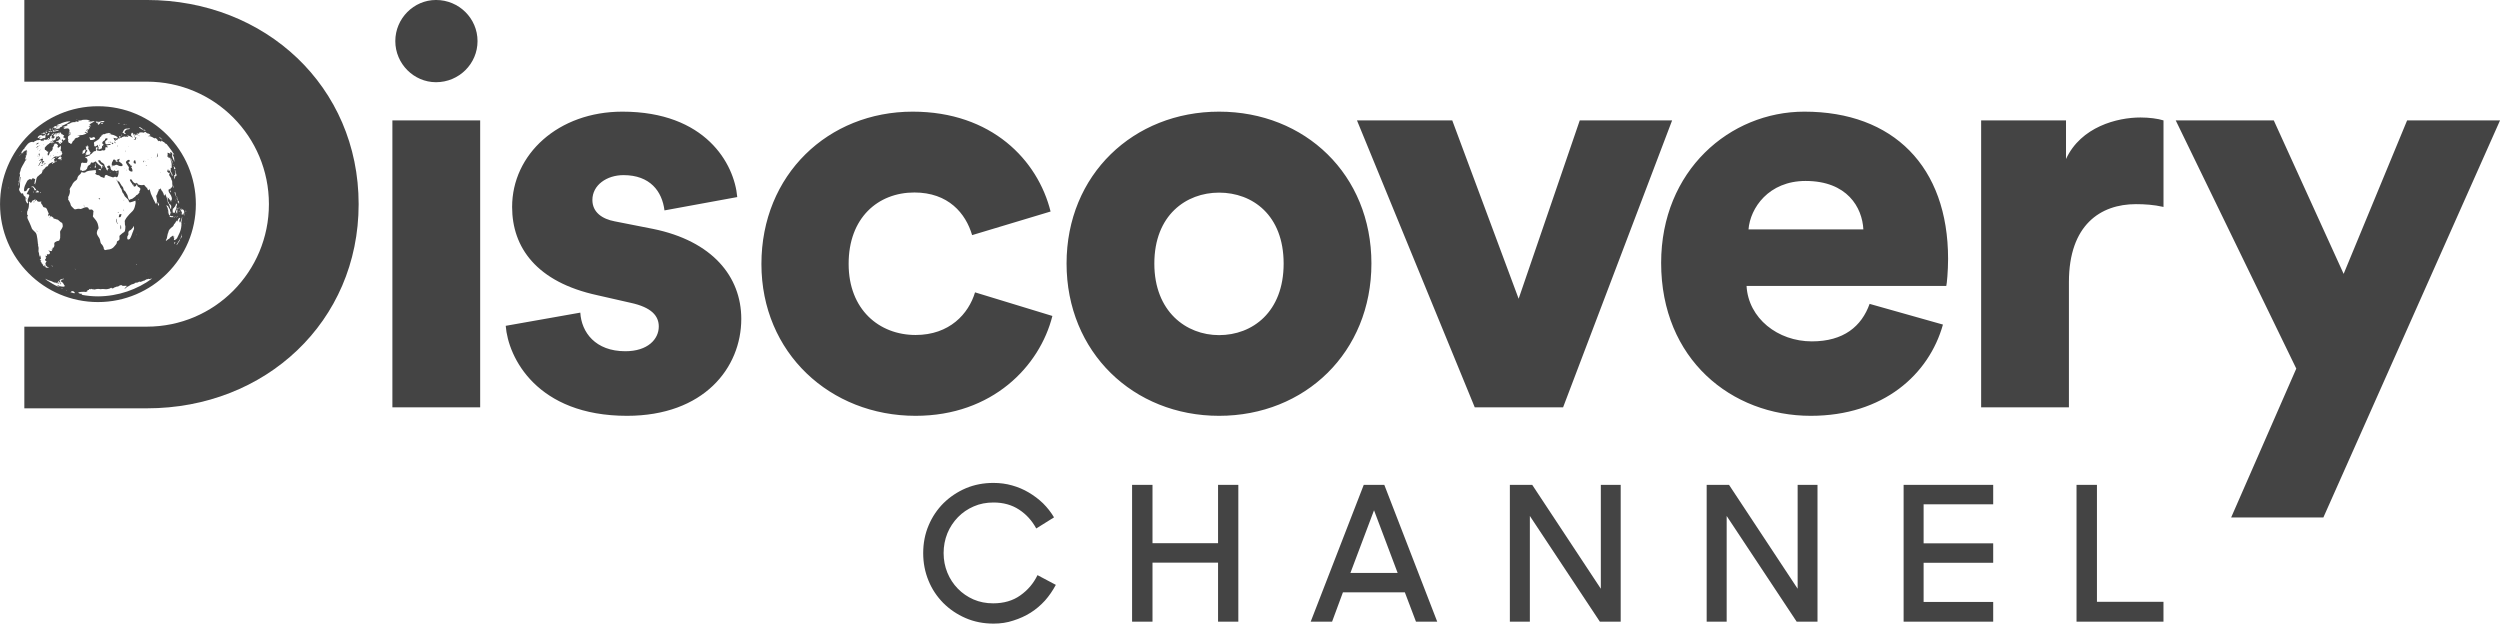
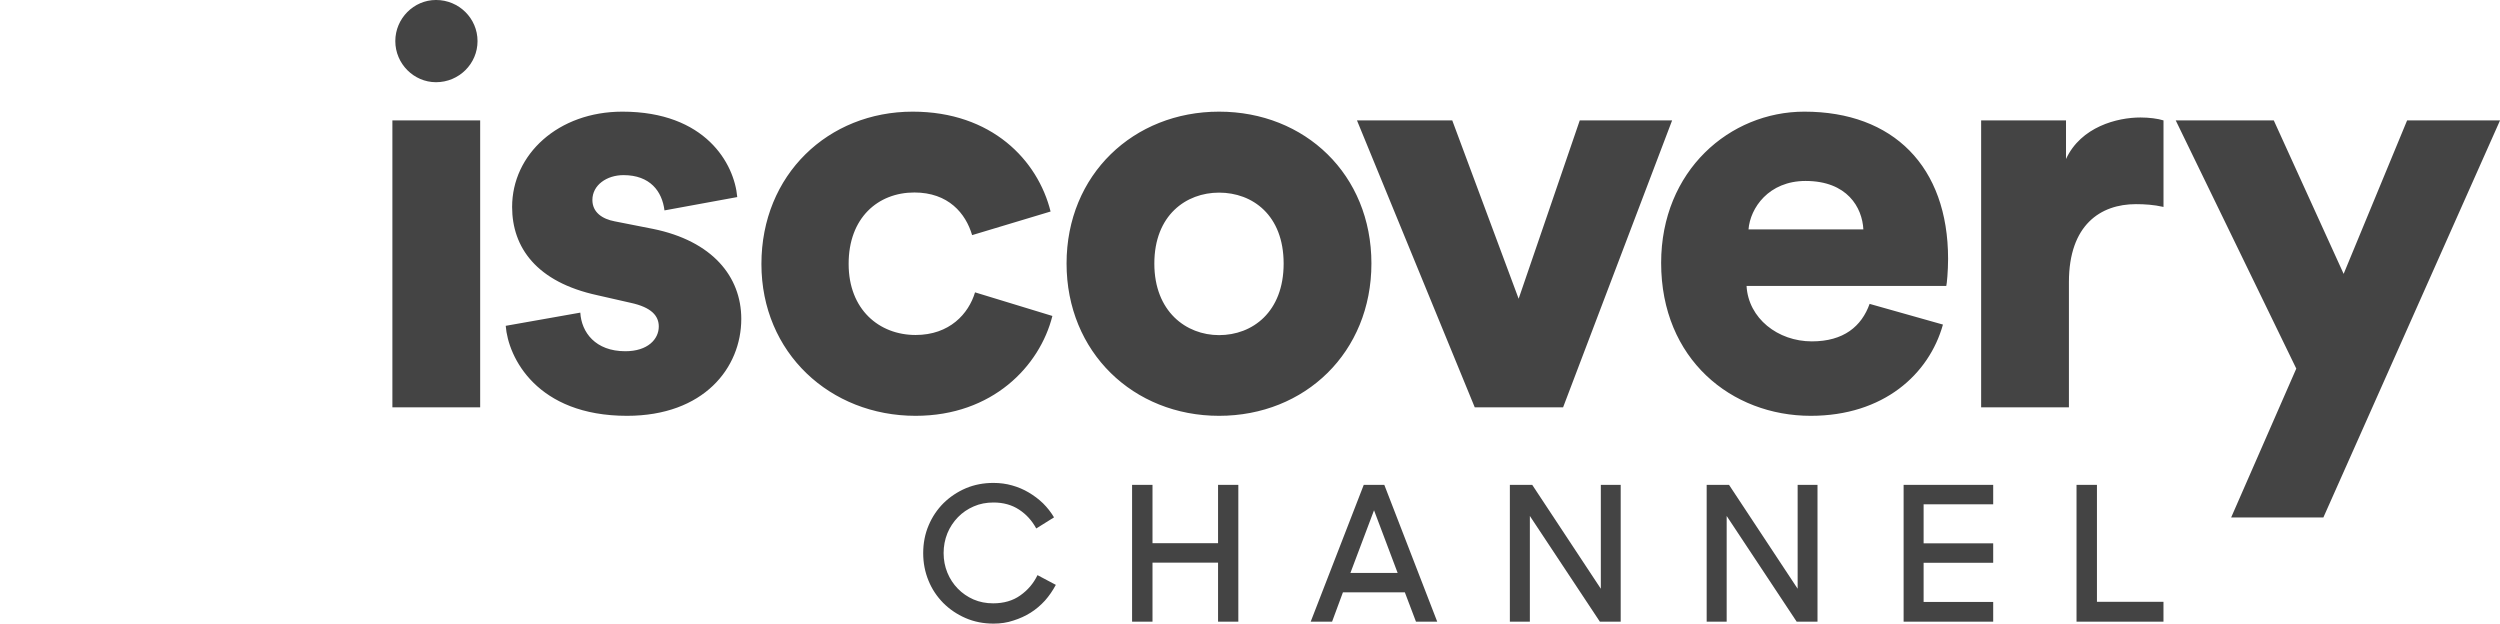
<svg xmlns="http://www.w3.org/2000/svg" xmlns:ns1="http://www.serif.com/" width="100%" height="100%" viewBox="0 0 1800 449" version="1.1" xml:space="preserve" style="fill-rule:evenodd;clip-rule:evenodd;stroke-linejoin:round;stroke-miterlimit:2;">
  <g id="Layer-1" ns1:id="Layer 1" transform="matrix(1,0,0,1,-12.078,-15.91)">
    <path id="path1847" d="M296.7,45.5C296.7,61.8 310,75.1 326,75.1C342.6,75.1 355.9,61.8 355.9,45.5C355.9,29.2 342.6,15.9 326,15.9C310,15.9 296.7,29.2 296.7,45.5M357.8,102.6L294.6,102.6L294.6,309.2L357.8,309.2L357.8,102.6ZM1684.9,388.5L1812.1,102.6L1745.2,102.6L1699.5,213.1L1649.2,102.6L1578.6,102.6L1665.4,281.3L1618.5,388.5L1684.9,388.5ZM1569.8,102.6C1565.7,101.3 1559.4,100.5 1553.2,100.5C1536.6,100.5 1510.4,107.1 1499.6,130.4L1499.6,102.6L1438.5,102.6L1438.5,309.2L1501.7,309.2L1501.7,219C1501.7,177.8 1524.5,162.9 1549.9,162.9C1556.1,162.9 1562.8,163.3 1569.8,164.9L1569.8,102.6ZM1271,181.1C1272.2,165.7 1285.5,146.2 1312.1,146.2C1342.1,146.2 1352.9,165.3 1353.7,181.1L1271,181.1ZM1358.2,234.7C1352.4,250.9 1339.5,261.7 1316.6,261.7C1292.1,261.7 1270.9,245.1 1269.6,221.8L1413.4,221.8C1413.8,220.5 1414.7,211 1414.7,202.3C1414.7,135.8 1375.2,96.3 1311.2,96.3C1257.6,96.3 1208.1,138.7 1208.1,205.2C1208.1,274.6 1258.8,315.3 1315.8,315.3C1368.2,315.3 1401,285.4 1411,249.6L1358.2,234.7ZM1216,102.6L1149.5,102.6L1105.5,231L1057.7,102.6L989.1,102.6L1073.9,309.2L1137.5,309.2L1216,102.6ZM889.8,257.2C866.1,257.2 843.2,240.2 843.2,205.7C843.2,170.8 866.1,154.6 889.8,154.6C913.9,154.6 936.3,170.8 936.3,205.7C936.3,240.5 913.9,257.2 889.8,257.2M889.8,96.3C828.3,96.3 780,141.6 780,205.6C780,269.6 828.2,315.3 889.8,315.3C951.7,315.3 999.5,269.6 999.5,205.6C999.5,141.6 951.7,96.3 889.8,96.3M670.4,154.5C694.9,154.5 707.4,169.5 712,185.2L768.5,168.2C759.3,131.2 726.1,96.3 669.2,96.3C608.5,96.3 560.3,141.6 560.3,206C560.3,270 609.8,315.3 671.3,315.3C726.6,315.3 760.7,279.6 769.8,243.4L714.1,226.4C709.5,241.8 695.8,257.1 671.3,257.1C645.1,257.1 623.1,238.8 623.1,206C623,172.8 644.2,154.5 670.4,154.5M376.2,250.5C377.9,273.3 398.6,315.3 463.5,315.3C518.8,315.3 545.8,280.8 545.8,245.5C545.8,215.1 525,189.4 482.2,180.7L454.8,175.3C445.6,173.6 438.6,168.7 438.6,159.9C438.6,149.1 449,142 461,142C480.1,142 488.8,153.6 490.5,167.4L542.9,157.8C540.8,133.7 520,96.3 460.2,96.3C414,96.3 380.8,127 380.8,164.9C380.8,194 398.3,219 442.3,228.5L466,233.9C481.4,237.2 486.4,243.5 486.4,251C486.4,260.1 478.5,268.8 462.3,268.8C440.7,268.8 430.7,255.1 429.9,241L376.2,250.5Z" style="fill:rgb(68,68,68);fill-rule:nonzero;" />
-     <path id="path1410" d="M95.6,174.1C95.6,174.7 95.7,175.4 95.9,175.7C96.1,175.9 96.3,176.4 96.3,176.6C96.4,176.9 96.5,177.1 96.6,177.1C96.9,177.1 96.8,176.8 96.4,176C96.2,175.6 96,174.9 96,174.5C95.9,173.2 95.6,172.9 95.6,174.1M93,135.2C92.7,135.2 92.3,135.3 92.3,135.4C92.2,135.5 92.5,135.6 92.8,135.6C93.1,135.6 93.4,135.5 93.5,135.4C93.5,135.4 93.3,135.3 93,135.2M93.3,119.7C93.8,119.7 93.8,119.2 93.2,118.8C92.6,118.4 92.6,118.4 92.5,118.7C92.3,119 92.9,119.7 93.3,119.7M95.3,119C95.3,118.9 95.2,118.6 95,118.2C94.8,117.9 94.7,117.8 94.7,117.9C94.7,118.1 94.7,118.1 94.5,118C94.1,117.8 94.3,118.2 94.7,118.7C95,119 95.2,119.1 95.3,119M109.8,133C109.9,132.7 109.9,132.5 109.7,132.3C109.5,132 109.5,131.9 109.5,131.6C109.6,131.3 109.5,131.3 109.2,131.3C108.6,131.3 108.2,132.1 108.3,132.9C108.4,133.4 108.5,133.5 109.3,133.7C109.7,133.8 109.9,133.8 109.8,133.6L109.8,133M97.3,169C97.5,168.8 97.6,168.6 97.5,168.5C97.4,168.4 97.3,168.5 97.1,168.7C96.9,168.9 96.8,169.1 96.9,169.2C96.9,169.3 97.1,169.2 97.3,169M107,136.9C107,136.8 106.9,136.7 106.8,136.7C106.7,136.7 106.5,136.5 106.5,136.3C106.5,136.1 106.6,135.9 106.7,136C106.9,136.1 107,136 107.1,136C107.2,135.9 107.2,135.8 106.9,135.4C106.5,134.9 106.4,134.9 106.2,135.1C106,135.4 106,135.3 106,134.9C106,134.6 105.9,134.4 105.8,134.4C105.7,134.4 105.4,134 105,133.6C104.6,133.1 104.4,132.8 104.5,132.8C104.6,132.8 104.8,132.7 104.8,132.5C104.9,132.3 105,132.2 105.2,132.3C105.5,132.4 105.6,132 105.5,131.5C105.3,130.8 104.5,130.8 103.6,131.5C102.7,132.3 102.5,132.7 103,133.4C103.2,133.7 103.3,134 103.4,134.1C103.4,134.2 103.8,134.7 104.2,135.3C104.5,135.7 104.6,135.9 104.9,136.3C104.8,136.6 104.8,136.8 104.8,137C104.7,137.4 104.7,137.9 104.8,138.2C105.1,139 106.8,139.8 107.4,139.3C107.6,139.1 107.4,137.7 107.1,137.4C107.1,137.2 107,137 107,136.9M96.1,137C96,137 96,137.1 96.1,137.2C96.2,137.3 96.3,137.4 96.3,137.4C96.3,137.4 96.4,137.3 96.3,137.2C96.3,137.1 96.2,137 96.1,137M96.8,121.2C96.8,121.1 96.6,120.9 96.5,120.7C96.3,120.5 96.2,120.5 96.3,120.7C96.4,121.3 96.9,121.7 96.8,121.2M102.3,124.4C102.4,124.2 102.4,124 102.4,124C102.4,123.9 102.3,124.1 102.2,124.3C102.1,124.7 102.3,125.6 102.5,125.4C102.6,125.3 102.5,125.2 102.4,125.1C102.2,124.7 102.2,124.6 102.3,124.4M102.9,137.9C102.9,137.9 102.9,138.1 103,138.3C103.1,138.5 103.2,138.7 103.3,138.7C103.4,138.7 103.4,138.6 103.2,138.3C103.1,138.1 102.9,137.9 102.9,137.9M104.7,121.5C104.8,121.5 104.8,121.4 104.8,121.3C104.8,121.2 104.7,121.1 104.7,121.1C104.7,121.1 104.6,121.2 104.6,121.3C104.6,121.4 104.7,121.5 104.7,121.5M101.6,137.4C101.4,137.4 101.4,137.5 101.5,137.5C101.6,137.6 101.8,137.6 101.8,137.5C101.9,137.5 101.7,137.4 101.6,137.4M98.2,132.5C97.8,132.2 97.5,131.9 97.4,131.8C97.4,131.7 97.5,131.7 97.6,131.8C97.8,131.9 98,131.2 97.9,131C97.9,131 98,130.8 98.2,130.6C98.3,130.5 98.4,130.4 98.5,130.3L98.1,130.3C97.9,130.3 97.6,130.4 97.4,130.5C97.2,130.6 96.9,130.8 96.5,130.9C95.9,131.2 95.9,131.2 96.2,131.5C96.4,131.7 96.7,131.7 96.9,131.7C97.1,131.6 97.2,131.7 97.2,131.9C97.2,132 97,132.1 96.8,132.1C96.6,132.1 96.4,132.2 96.2,132.3C96,132.5 95.8,132.4 95.5,132.1C95.1,131.6 95.1,131.6 95.4,131.4C95.6,131.2 95.5,131.2 95.1,131.1C94.8,131.1 94.6,131 94.5,130.9C94.4,130.2 93.4,131 93.3,131.9C93.3,132.1 93.2,132.3 93.1,132.2C92.9,132 92.4,134.1 92.5,134.5C92.8,135.2 94.3,135.4 95.1,134.8C95.7,134.4 96.3,134.5 97.1,135C97.9,135.5 99.7,135.7 100.1,135.4C101.1,134.2 98.9,133 98.2,132.5M125.2,116.1C125.2,116.1 125.2,116 125.1,115.9C125,115.8 125,115.7 124.9,115.7C124.9,115.7 124.9,115.8 125,115.9C125.1,116 125.2,116.1 125.2,116.1M123.7,129C123.6,128.9 123.7,129 123.8,129.3C123.9,129.5 123.9,129.6 123.9,129.4C123.9,129.3 123.8,129.1 123.7,129M121.2,129.2C121.1,129.2 121.1,129.3 121.2,129.4C121.2,129.5 121.4,129.6 121.4,129.6C121.5,129.6 121.5,129.5 121.4,129.4C121.4,129.3 121.3,129.2 121.2,129.2M147.6,172.8L147.6,172.8C147.5,172.9 147.5,173 147.5,173C147.5,173 147.6,172.9 147.6,172.8M147.3,173.4C147.2,173.4 147.2,173.5 147.2,173.6C147.2,173.8 147.3,173.8 147.3,173.6L147.3,173.4M146.8,169.3L146.8,169.3M146.7,169.7C146.7,169.7 146.7,169.6 146.6,169.6C146.6,169.6 146.5,169.6 146.5,169.7C146.5,169.8 146.5,169.8 146.6,169.8L146.7,169.7M146.2,167.9C146.2,167.7 146.1,167.7 146.1,167.8C146.1,168.1 146.1,168.6 146.1,168.4C146.2,168.3 146.3,168.1 146.2,167.9M146,166.9C145.9,167.1 145.9,167.2 145.9,167.2L146,167.1L146,166.9M145.7,167.6C145.6,167.8 145.5,168 145.3,168.1C145.2,168.2 145.2,168.2 145.1,168.3C145.1,168.4 145.2,168.4 145.2,168.4C145.3,168.5 145.3,168.5 145.4,168.4C145.5,168.2 145.8,167.6 145.9,167.4C145.9,167.1 145.8,167.2 145.7,167.6M144.9,176.7C144.8,176.1 144.8,176.1 144.8,176.8C144.8,177.1 144.9,177.3 144.9,177.3L144.9,176.7M144.6,170.9C144.7,170.9 144.8,171 144.8,171C144.9,171 144.9,170.9 144.8,170.6C144.8,170.4 144.7,170.2 144.7,170.2L144.7,169.6C144.6,169.2 144.7,168.9 144.8,168.7C144.9,168.6 144.9,168.5 144.7,168.4C144.6,168.3 144.5,168.1 144.6,168C144.7,167.7 144.5,167.4 144.1,167C143.9,166.8 143.6,166.6 143.6,166.5L142.7,167.4L142.7,166.7C142.7,166.4 142.8,166.2 142.7,166.2C142.7,166 142.3,166.1 142.1,166.3C142,166.4 142,166.5 141.9,166.6C142,166.6 142,166.7 142,166.7C142.1,166.8 142.1,166.9 142.2,167C142.2,167.1 142.3,167.2 142.4,167.2C142.5,167.2 142.5,167.3 142.3,167.3C142.1,167.4 142.1,167.4 142.2,167.5L142.2,168.1C142.2,168.1 142.3,168 142.3,167.9C142.3,167.8 142.5,167.9 142.6,168.1C142.7,168.3 142.9,168.4 142.9,168.4C143,168.4 143.1,169.3 143,169.6C143,169.7 142.9,169.8 142.9,169.8C142.8,169.8 142.8,170 142.7,170.1C142.6,170.4 142.6,170.4 142.8,170.2C143,170.1 143.1,170.1 143.1,170.3C143.2,170.7 143.6,170.5 143.7,170.1C143.7,170 143.8,169.7 143.9,169.6C144.1,169.3 144.3,169.5 144.3,170.1C144.4,170.6 144.5,170.9 144.6,170.9M142.2,169.7C142.4,169.3 142.5,169 142.4,169.1C142.4,169.1 142.3,169.2 142.3,169.3C142.2,169.3 142.2,169.5 142.2,169.7C142,170 142,170 142.2,169.7M141.6,174C141.6,174 141.5,174.1 141.5,174.2C141.5,174.3 141.4,174.4 141.5,174.4C141.5,174.4 141.6,174.3 141.6,174.2L141.6,174M143.2,172.8C143.3,171.8 143.3,171.7 143.2,172C143.1,172.2 142.9,173.1 142.5,174.3C142.4,174.8 142.1,175.5 142,175.7C141.8,176.2 141.6,176.3 141.6,176.1C141.6,176 141.5,175.8 141.4,175.6C141.1,175 141,175 141.3,174.3C141.4,174 141.5,173.7 141.6,173.6C141.6,173.5 141.7,173.4 141.8,173.2C141.9,173 141.8,173 141.6,173C141.5,173 141.3,172.9 141.2,172.8C141,172.6 140.9,172.6 141,172.8C141.1,173 140.9,173.3 140.7,173.4C140.5,173.5 140.3,173.7 140.3,173.9C140.3,174 140.2,174.2 140.1,174.4C140,174.6 139.9,174.8 139.9,174.9C139.9,175 139.8,175.2 139.6,175.3C139.5,175.4 139.4,175.4 139.4,175.2L139.4,174.8C139.3,174.6 139,174.9 139,175.1C139,175.2 138.9,175.3 138.9,175.3C138.8,175.3 138.4,176.1 138.3,176.3C138.3,176.4 138.2,176.5 138.1,176.6C138,176.6 137.9,176.7 137.9,176.9C137.9,177 137.8,177.2 137.8,177.2C137.7,177.2 137.7,177.1 137.7,177C137.7,176.7 137.5,177.2 137.3,177.6C137.2,178 136.8,178.7 136.6,178.9C136.5,179 136.1,179.3 135.7,179.6C135.3,179.9 134.9,180.3 134.7,180.5C134.6,180.7 134.4,180.9 134.4,180.9C134.3,180.9 134.3,181 134.2,181.1C134.2,181.2 134.1,181.3 134,181.2C133.9,181.1 133.3,182.8 133.2,183.3C133.2,183.6 133.2,183.7 133,183.9C132.9,184 132.8,184.3 132.7,185C132.6,185.5 132.5,186.1 132.4,186.4C132.3,186.7 132.3,186.9 132.3,187C132.4,187.1 131.9,188.3 131.7,188.5C131.4,188.7 131.4,188.9 131.6,189.1C131.8,189.4 131.9,189.3 132.5,188.7C132.9,188.3 133.1,188.2 133.5,188C133.9,187.9 134,187.8 134.2,187.5C134.4,187 134.9,186.6 136.2,185.8C136.5,185.6 136.7,185.5 136.7,185.6C136.7,185.7 136.8,185.7 136.9,185.7C137.1,185.7 137.1,186.6 136.9,187C136.8,187.3 136.9,187.2 137.4,186.4C137.9,185.6 138,185.7 137.5,186.5C137.2,187.1 137.1,187.4 137.4,186.9C137.6,186.5 137.6,186.7 137.4,187.2C137.3,187.4 137.3,187.5 137.4,187.4C137.6,187.2 137.6,187.5 137.4,188C137.2,188.5 137.2,188.7 137.5,188.7C137.6,188.7 137.7,188.8 137.7,188.8C137.7,188.9 137.8,188.8 138,188.6C138.2,188.3 138.3,188.3 138.3,188.5C138.3,188.7 138.3,188.7 138.7,188.3C138.9,188 139.2,187.8 139.3,187.7C139.4,187.6 139.5,187.5 139.6,187.3C139.8,186.8 140.8,184.7 141.1,184.2C141.2,184 141.4,183.6 141.5,183.3C141.6,183 141.8,182.5 141.9,182.2C142,181.8 142.2,181.4 142.2,181.2C142.3,181 142.4,180.6 142.4,180.3C142.5,180 142.6,179.6 142.6,179.2C142.6,178.9 142.6,178.5 142.7,178.4L142.7,177.4C142.8,177.1 142.7,176.7 142.7,176.5C142.6,176.3 142.6,176 142.7,175.7C142.8,175.4 142.8,175.1 142.8,174.9C142.8,174.7 142.9,174.4 143,174.2C143.1,173.9 143.1,173.7 143,173.6C143.1,173.7 143.1,173.5 143.2,172.8M143.2,185.9C143.2,185.8 143.2,185.9 143.1,186C143,186.1 142.9,186.1 143,185.9C143,185.7 143,185.7 142.9,185.7C142.9,185.8 142.9,185.6 143,185.3C143.1,185 143.1,184.7 143.1,184.7C143.1,184.5 143,184.6 142.9,184.9C142.9,185.1 142.8,185.3 142.8,185.3C142.8,185.5 142.6,186.2 142.4,186.6C142.3,186.8 142.2,187 142.2,187.1C142.1,187.1 142,187.4 142.1,187.5C142.1,187.6 142.1,187.7 142,188C141.9,188.3 141.8,188.4 141.8,188.4C141.8,188.5 142.4,187.4 142.6,187C142.7,186.9 142.7,186.7 142.8,186.7C142.8,186.8 143.1,186.2 143.2,185.9M141.6,188.4C141.6,188.4 141.5,188.4 141.6,188.4C141.5,188.2 141.4,188.4 141.1,188.9C140.8,189.4 140.5,189.9 140.3,190.3C139.8,191 139.3,191.7 139.2,192C139.1,192.1 139.2,192.2 139.3,192.2C139.5,192.2 139.8,191.8 140.2,191.1C140.4,190.6 140.8,190.1 140.8,190.2L140.9,190.1C140.9,190 141.1,189.7 141.3,189.4C141.6,188.7 141.7,188.3 141.6,188.4M138.1,190.2C137.9,190.3 137.9,190.3 137.7,190.4C137.6,190.6 137.6,190.8 137.5,191C137.3,191.8 137.4,192 137.6,191.5C137.7,191.3 137.8,191.2 137.8,191.3C137.8,191.3 137.9,191.2 138,190.9C138.5,190 138.5,190 138.1,190.2M137.2,187.8C137.1,187.8 137.1,187.9 137.1,187.9C137.1,188 137.2,188 137.2,187.8C137.3,187.8 137.3,187.8 137.2,187.8M133.4,128.5C133.3,128.4 133.3,128.3 133.2,128.3L133.2,128.5C133.2,128.6 133.3,128.7 133.4,128.7C133.5,128.7 133.5,128.6 133.4,128.5M137.1,127.4C137.1,127.3 137,127.2 137,127.2L137,127.3C137,127.4 137.1,127.5 137.1,127.5C137.2,127.6 137.2,127.5 137.1,127.4M88.9,120.9C89.1,120.7 89,120.7 88.8,120.7C88.6,120.7 88.5,120.8 88.5,120.9C88.4,121.2 88.6,121.2 88.9,120.9M86.5,121.8C86.6,121.8 86.7,121.7 86.7,121.6C86.7,121.5 86.6,121.4 86.6,121.4C86.5,121.4 86.4,121.5 86.4,121.6C86.3,121.7 86.4,121.8 86.5,121.8M82.8,123.4C83,123.5 83.4,123.2 83.4,122.8C83.4,122.6 83.3,122.6 82.9,122.8C82.6,123 82.5,123.3 82.8,123.4M82.2,123.1C82.1,123.1 82,123.2 82,123.3C82.1,123.4 82.2,123.5 82.2,123.4C82.5,123.3 82.5,123.1 82.2,123.1M96.2,140.6C96.4,140.6 96.7,140.5 96.7,140.4C96.7,140.3 96.6,140.2 96.3,140.2C96.1,140.2 95.8,140.3 95.8,140.4C95.8,140.5 96,140.6 96.2,140.6M91.1,140.1C91.3,140.2 91.6,140.2 91.7,140.1C91.9,140 91.7,140 91.4,140C91.1,140 90.9,140.1 91.1,140.1M83.6,138.2C84,138.4 84.3,138.6 84.4,138.6C84.5,138.7 84.6,138.4 84.6,138.1C84.7,137.5 84.7,137.5 83.8,137.5C83.3,137.5 82.9,137.6 82.9,137.7C82.9,137.8 83.2,138 83.6,138.2M80.9,134.6C81,134.6 81.1,134.4 81.1,134.1C81.1,133.6 80.9,133.5 80.7,133.8C80.6,134 80.7,134.6 80.9,134.6M80.3,136C80.3,136.5 80.3,136.8 80.4,136.8C80.8,136.8 81.1,136.4 81.1,135.8C81.1,135.1 81,134.9 80.6,135C80.5,135.1 80.4,135.4 80.3,136M76.9,136.4C77,136.5 77.1,136.6 77.2,136.5C77.5,136.3 77.4,136.1 77.1,136.1C76.9,136.1 76.8,136.2 76.9,136.4M131.2,156C131.4,156.5 131.7,157.2 131.9,157.7C132.2,158.3 132.3,158.9 132.6,160.1C132.8,161 133,161.8 133,161.8C133.1,161.8 134,163.3 134.1,163.7C134.4,164.8 134.7,166.4 135.2,166.4C135.3,166.4 135.3,166.3 135.3,165.8C135.3,165.5 135.3,165 135.4,164.6C135.5,163.9 134.6,162.9 134.1,162.7C133.9,162.6 133.8,162.4 133.7,162.1C133.6,161.9 133.5,161.4 133.3,161.2C132.9,160.7 132.9,160.5 132.8,159.1C132.7,158 132.8,157.4 133,158.1C133,158.3 133.1,158.4 133.2,158.4C133.3,158.4 133.6,158.7 133.9,159.2C134.2,159.6 134.5,160 134.7,160.1C134.8,160.2 134.9,160.4 135,160.7C135.1,161 135.2,161.2 135.2,161.2C135.3,161.2 135.5,160.4 135.4,160.2C135.4,160.1 135.4,160 135.5,160C135.6,160 135.7,159.8 135.8,159.5C135.9,159.1 135.9,158.9 135.7,158C135.4,156.9 135.2,156.6 134.3,155.2C133.5,154 133.3,153.5 133.5,152.6C133.7,151.8 134.2,151.6 134.3,152.3C134.4,152.5 134.5,152.8 134.6,152.9C134.7,153.1 134.7,153.1 134.6,153.2C134.3,153.2 134.3,154.1 134.7,154.3C134.9,154.5 135,154.3 135,153.8C135,153.5 134.9,153.3 134.8,153.1C134.4,152.6 134.4,152.1 134.8,151.8C135.1,151.6 135.1,151.3 135.1,151.1C135,150.9 135,150.8 135.1,151C135.3,151.4 135.8,151 136,150.3C136.2,149.6 136.2,149 136.2,148.7C136.2,148.6 136.1,148.5 136.1,148.4L136.1,147.6C136.1,146.3 136,145.7 135.6,145.6L135.4,145.6C135.4,145.5 135.5,145.5 135.5,145.4C135.6,145.1 135.4,144.5 134.9,143.6C134.3,142.6 134.2,142.4 134,142.2C133.8,142 133.9,140.9 134.2,140.8C134.4,140.6 134.3,140.4 133.9,140.2C133.7,140.1 133.5,140.1 133.5,140.3C133.5,140.6 133.2,140.5 133.1,140.1C133,139.9 132.9,139.8 132.8,139.7C132.5,139.6 132.3,139 132.5,139C132.6,139 132.7,138.7 132.8,138.3C132.9,137.9 133,137.7 133.1,137.8C133.3,137.9 133.3,138 133.3,138.3C133.3,138.9 133.5,139.1 133.7,138.8C133.8,138.6 133.9,138.6 134.1,138.7C134.4,138.9 134.4,138.9 134.5,139.4C134.6,140 134.7,140.1 135,140.2C135.2,140.2 135.4,140.6 135.4,140.8C135.4,140.9 135.7,142 135.9,142.5C135.9,142.6 136.1,142.5 136.2,142.4C136.4,142.2 136.4,142.2 136.2,141.5C136,140.9 135.9,140.6 135.4,139.9C135.1,139.4 134.8,139 134.9,138.9C135,138.7 135.1,138.1 135,137.8C134.9,137.7 134.9,137.3 135,137C135.1,136.6 135.1,136.6 135.3,136.8C135.7,137.2 135.8,136.7 135.7,134.8C135.6,133.3 135.6,133 135.3,132.3C135.1,131.8 135,131.3 135,131.2C134.9,130.3 133.8,128.8 133.7,129.4C133.7,129.7 133.6,129.7 133.5,129.5C133.4,129.1 133.3,129 133.3,129.2C133.4,129.4 133.3,129.4 133.2,129.1C133.1,128.9 133,128.7 132.8,128.7C132.7,128.6 132.6,128.6 132.5,128.6C132.6,128.5 132.6,128.4 132.6,128.3C132.7,128.1 132.7,127.8 132.8,127.5C132.9,125.9 132.3,125.6 133.2,126C133.4,126.1 133.6,126.1 133.6,126.1C133.6,125.9 134.2,126.3 134.3,126.5C134.3,126.6 134.4,126.7 134.6,126.7L134.9,126.7C135,126.7 135,126.7 134.8,126.6C134.7,126.5 134.6,126.3 134.6,125.9C134.6,125.4 134.7,125.4 134.9,125.4C135.1,125.5 135.2,125.6 135.3,125.8C135.5,126.2 135.6,126.3 135.7,126C135.7,125.8 135.8,125.8 135.8,125.9C135.8,126 135.8,125.9 135.7,125.6C135.6,125.4 135.6,125.2 135.7,125.3C135.9,125.4 136.1,126.2 136.1,126.7C136.1,126.9 136,127.2 136.1,127.4C136.1,127.6 136.1,127.7 136,127.8C135.9,128 136,128.7 136.3,129.4C136.4,129.7 136.8,130.4 137,131C137.3,131.5 137.5,132.1 137.6,132.2C137.8,132.5 137.8,131.9 137.6,131.5C137.5,131.4 137.5,131.2 137.6,131.1C137.6,131.1 137.6,130.9 137.5,130.7C137.4,130.5 137.4,130.3 137.5,130.3C137.6,130.3 137.6,130.2 137.4,129.9C137.2,129.5 137.2,129.2 137.4,129.4C137.5,129.5 137.5,129.4 137.4,129.3C137.3,129.2 137.3,129.1 137.3,129.1C137.3,129.1 137.2,128.9 137.1,128.7C137,128.4 136.9,128.3 136.9,128.3C136.8,128.2 136.7,128.1 136.6,127.5C136.5,127.2 136.5,127 136.6,127L136.8,127C136.8,126.9 136.9,127 136.9,127.1C137,127.2 137,127.2 137,127.1C137,126.9 137.2,126.9 137.4,127.2C137.5,127.3 137.5,127.3 137.6,127.3C136.2,125.1 134.8,123.1 133.2,121.1C133.2,121.2 133.2,121.1 133,120.9L133,120.8C132.9,120.7 132.9,120.7 132.8,120.6C132.8,120.6 132.7,120.6 132.7,120.5C132.6,120.5 132.5,120.4 132.5,120.2C132.4,120 132.2,119.9 132.1,119.7C131.9,119.6 131.7,119.4 131.3,119.3C130.5,118.9 130.9,119 130.6,118.6C130.3,118.2 129.6,117.8 129.7,118.2C129.8,118.4 129.7,118.3 129.6,118.1C129.5,117.9 129.4,117.8 129,117.6C128.8,117.5 128.5,117.4 128.4,117.3C128.3,117.3 128.2,117.2 128.1,117.2C128,117.2 128,117.2 128.2,117.6C128.4,118 128.4,118 128.2,117.8C128.1,117.7 128,117.7 128,117.8C128,117.9 128,117.9 127.8,117.8C127.7,117.7 127.3,117.5 127,117.4C126.6,117.2 126.5,117.2 126.5,117.5C126.5,117.8 126.3,117.6 125.7,117C125.4,116.7 125.4,116.7 125.5,116.7C125.7,116.8 125.4,116.4 125.2,116.3C125,116.2 125,116.2 125.1,116.1C125.2,116 125.2,116 124.9,115.9C124.8,115.8 124.4,115.6 124.1,115.4C123.6,115.2 123.5,115.1 123.6,115.4C123.7,115.6 123.7,115.7 123.3,115.5C123,115.4 122.6,115.2 122.5,115.1C122.3,114.9 121.8,114.7 121.4,114.5C121,114.4 120.4,114.1 120.1,114C119.7,113.8 119.6,113.8 119.7,113.9C119.8,114 119.7,114.1 119.4,114.1C119,114.1 118.7,113.9 119,113.8C119.1,113.8 119.3,113.7 119.5,113.6C119.7,113.5 119.9,113.4 120.1,113.4C120.3,113.3 120.3,113.2 120.1,112.8C120,112.7 119.9,112.6 119.9,112.6C119.8,112.6 119.6,112.4 119.4,112.3C119.2,112.2 118.9,112 118.6,112C118.1,111.9 117.4,111.6 117.4,111.4C117.3,111.1 116.6,110.8 116.3,110.9C116.2,110.9 116.1,111.1 116.1,111.2C116.1,111.3 116,111.3 115.9,111.3C115.8,111.3 115.7,111.3 115.8,111.4C115.9,111.5 115.6,111.5 115.3,111.4C114.2,111.1 112.4,111.2 112.2,111.6C112.1,111.7 112.1,111.7 112.1,111.8L112.4,112C112.6,112.2 112.3,112.2 111.6,112.1C111,112.1 110.5,112 110.5,112C110.3,112 111,112.8 111.3,113C111.6,113.2 111.7,113.2 111.5,113.3C111.4,113.3 111.1,113.2 110.9,113.1C110.6,113 110.2,112.7 110,112.6L109.8,113C109.3,112.8 109.3,113 109.8,113.3C110,113.5 110,113.5 109.7,113.4C109.4,113.3 109.3,113.2 109.2,112.8C109.1,112.6 109,112.3 108.9,112.2C108.8,112.1 108.8,112.2 108.9,112.4C109,112.6 108.9,112.7 108.8,112.7C108.7,112.7 108.6,112.8 108.5,112.8C108.4,112.9 108.4,113 108.7,113.3C108.9,113.6 109,113.7 109,113.9C109,114.4 109.2,114.7 109.8,114.8C110.4,114.9 110.9,115.3 110.9,115.8C110.9,116.1 110.9,116.1 110.8,115.7C110.7,115.3 110.2,115 109.9,115C109.7,115 109.7,115.1 109.9,115.5C110,115.9 110,116.1 109.8,116.3C109.5,116.7 108.6,116.7 108.4,116.3C108.3,116.1 108.4,116.1 108.7,116.2C109.1,116.4 109.2,116.3 109.3,115.8C109.4,115.3 109.4,115.2 109.2,114.9C109,114.7 108.9,114.4 108.7,113.9C108.6,113.5 108.4,113.1 108.3,113C108.2,112.9 108.1,112.8 108.1,112.5C108.1,112.1 107.9,111.8 107.5,111.7C107.3,111.7 107.2,111.6 107.3,111.5C107.4,111.4 107.3,111.3 107.2,111.3C107.1,111.3 107,111.4 107,111.5C107,111.6 107,111.7 106.9,111.7C106.8,111.7 106.7,111.8 106.7,112.1C106.7,112.3 106.6,112.6 106.5,112.7C106.4,112.8 106.3,113 106.4,113C106.5,113 106.6,113.2 106.6,113.4C106.7,113.6 106.6,113.7 106.6,113.7C106.5,113.7 106.7,113.9 107.1,114.2C108,115 107.8,115.2 106.7,114.5C106.2,114.2 105.4,113.8 104.9,113.7C104.4,113.5 103.9,113.3 103.7,113.3C103.5,113.2 103.5,113.2 103.8,113.5C104.4,114 104.5,114.2 104.3,114.5C104.2,114.6 104.1,114.6 104,114.4C103.9,114.2 103.6,114.2 102.9,114.3C102.2,114.4 101.9,114.4 101.8,114.2C101.7,114.1 101.6,114 101.5,114.1C101.4,114.2 101.2,114.3 101,114.3C100.3,114.4 99.6,114.8 99.6,115C99.6,115.3 99,115.3 98.7,115.1C98.4,114.9 98.5,114.6 98.8,114.6C99.1,114.6 99,114.3 98.7,114.1C98.4,113.9 97.6,113.9 97.8,114.1C97.9,114.2 98,114.5 98,114.6C98,114.8 98.1,115 98.2,115.1C98.5,115.4 98.3,115.8 97.8,115.6C97.6,115.5 97.3,115.5 97,115.7C96.5,116 96.4,116.1 96.7,116.5C96.9,116.8 96.9,116.9 96.3,116.7C96,116.6 95.6,116.5 95.4,116.4C95.2,116.3 95.1,116.3 95.1,116.5C95.1,116.6 95.3,116.8 95.4,116.9C95.7,117 95.8,117.4 95.6,117.4C95.3,117.4 94.5,116.9 94.3,116.5C94.2,116.3 94.1,116 94.1,115.9C94.1,115.7 94,115.5 93.8,115.4C93.1,115.1 93.6,115.1 94.8,115.4C95.9,115.7 96.1,115.7 96.5,115.4C96.8,115.2 96.9,115 96.8,114.8C96.7,114.6 96.1,114.2 95.4,113.8C94.2,113.2 93.9,113.1 92.1,112.7C91.5,112.5 91.4,112.5 91.6,112.3C91.9,112.1 91.9,112.1 91.4,111.9C91.2,111.8 90.9,111.7 90.8,111.8C90.7,111.8 90.6,111.8 90.6,111.7C90.6,111.5 90.5,111.5 90.4,111.6C90.3,111.7 90.1,111.8 89.9,111.8C89.7,111.8 89.6,112 89.5,112.1C89.4,112.3 89.3,112.3 89.3,112.2C89.3,112.1 89.4,111.9 89.5,111.8C89.7,111.6 89.6,111.5 89.2,111.7C88.9,111.8 88.7,112 88.6,112.1C88.5,112.2 88.3,112.2 88.2,112.2C88,112.1 87.8,112.2 87.6,112.4C87.4,112.6 87.2,112.6 87,112.5C86.6,112.3 86.5,112.3 86.6,112.5C86.6,112.6 86.6,112.7 86.5,112.7L86,112.7C85.7,112.7 85.7,112.8 85.9,112.9C86.2,113.2 85.7,113.4 85.4,113.1C85.2,112.9 85.1,112.9 85.2,113.1C85.3,113.3 85.2,113.3 85,113.2C84.8,113.1 84.7,113.1 84.9,113.3C85,113.4 85.2,113.5 85.3,113.4C85.8,113.1 85.5,113.7 84.7,114.2C84.2,114.6 83.8,115.1 83.7,115.5C83.6,115.9 83.3,116.1 83.2,116.1C83.1,116.1 83,116.2 83,116.3C83,116.4 82.9,116.5 82.9,116.4C82.8,116.3 82.6,116.5 82.4,116.7C82.2,117 81.9,117.1 81.8,117C81.7,116.9 81.6,117 81.6,117.2C81.6,117.4 81.5,117.5 81.3,117.5C81.2,117.5 80.8,117.7 80.4,117.9C79.7,118.3 79.5,119 79.9,119.6C80,119.8 80,119.9 79.8,120.2C79.6,120.4 79.6,120.5 79.9,120.4C80.2,120.3 80.3,120.3 80,120.6C79.7,121 79.7,121.1 80.4,121.3C80.8,121.4 81.1,121.3 81.6,121C81.9,120.7 82.2,120.4 82.2,120.3C82.2,120.1 82.3,120.1 82.4,120.3C82.5,120.5 82.6,120.7 82.6,120.9C82.6,121.1 82.7,121.2 82.7,121.2C82.7,121.2 82.8,121.3 82.8,121.5C82.8,121.7 82.9,122 83.1,122.2C83.3,122.4 83.4,122.7 83.3,122.7C83.3,122.8 83.3,123 83.4,123.2C83.5,123.6 84.2,123.6 84.2,123.2C84.2,123.1 84.4,123 84.6,123C85.2,123 85.6,122.6 85.5,121.8C85.4,121.3 85.5,121.1 85.9,120.9C86.1,120.7 86.4,120.5 86.5,120.3C86.7,120 86.7,120 86.4,119.7C86.3,119.5 86,119.4 85.9,119.4C85.8,119.4 85.7,119.2 85.7,119C85.7,118.3 86.1,117.7 86.8,117.3C87.6,116.9 87.8,116.6 87.7,116.3C87.5,115.9 88.3,115.4 88.9,115.5C89.6,115.6 89.8,115.9 89.4,116.3C87.9,117.6 87.7,117.7 87.8,118.1C87.9,118.3 87.9,118.7 87.9,118.9C87.9,119.6 88.6,120 89.7,119.8C90.2,119.7 90.8,119.6 91,119.6C91.4,119.5 91.9,119.9 91.8,120.1C91.7,120.2 91.3,120.3 90.7,120.3C89.4,120.4 89,120.5 89,120.8C89,120.9 89.1,121.1 89.3,121.2C89.5,121.3 89.6,121.5 89.5,121.7C89.4,122.3 89.2,122.4 88.9,122C88.3,121.4 87.9,121.9 87.9,123.1C87.9,123.7 87.9,123.9 87.6,123.9C87.4,123.9 87.3,124 87.3,124.1C87.3,124.4 86.6,124.4 86.4,124.1C86.3,124 85.9,124 85.2,124.3C84.6,124.5 84,124.7 83.9,124.6C83.8,124.5 83.3,124.4 82.9,124.4C82,124.4 81.5,124 81.7,123.5C81.7,123.3 81.9,123.1 82.1,123C82.3,122.9 82.4,122.8 82.3,122.5C82.2,122.3 82.2,122.1 82.2,121.9C82.4,121.5 81.9,121.6 81.6,122C81.5,122.2 81.3,122.3 81.2,122.2C81.1,122.1 81,122.3 81.1,122.9C81.2,124.6 81.2,124.7 80.8,124.7C79.7,124.8 79.5,124.8 79.4,125.3C79.3,125.6 79.2,125.7 79.2,125.5C79.1,125.3 79,125.4 78.7,125.9C78.4,126.3 78,126.7 77.7,126.8C77.4,126.9 77.2,127.1 77.1,127.3C77,127.5 76.7,127.8 76.4,128C76,128.3 75.8,128.3 75.6,128.1C75.4,127.9 75.3,127.9 75.2,128.3C75.1,128.7 75,128.8 74.7,128.8C73.9,128.7 73.6,128.8 73.5,129.2C73.5,129.4 73.6,129.6 73.8,129.6C74.5,129.6 75.2,130.7 75.1,131.5C75.1,131.8 74.9,132.4 74.8,132.7C74.6,133.2 74.5,133.3 73.1,133.2C72.3,133.2 71.6,133.1 71.5,133C71.4,132.9 71.1,133 70.9,133.2C70.5,133.4 70.5,133.6 70.4,134.5C70.3,135.1 70.2,135.9 70,136.3C69.8,136.9 69.7,137.1 69.8,137.3C69.9,137.4 69.9,137.8 69.8,138.1C69.7,138.6 69.8,138.7 70.3,138.5C70.7,138.4 70.9,138.5 71.1,138.8C71.3,139.2 71.5,139.2 71.9,139C72.2,138.9 72.7,138.7 73,138.7C73.4,138.7 73.7,138.6 73.8,138.3C73.9,138.1 74,137.9 74.2,137.9C74.5,137.9 75,136.9 75,136.4C75,135.9 75.8,134.9 76.6,134.6C77,134.4 77.2,134.2 77.3,133.7C77.4,132.9 78.1,132.6 78.6,133C78.9,133.2 79.2,133.1 79.8,132.7C80.3,132.4 80.8,132.1 80.9,132.1C81,132.1 81.4,132.5 81.8,133.1C82.2,133.7 83.1,134.5 83.7,134.9C84.9,135.6 85.2,136.1 85,137.1C84.9,137.6 84.9,137.6 85.4,137C85.8,136.4 85.9,136.3 85.7,136.1C85.5,135.9 85.5,135.8 85.7,135.6C85.9,135.4 86,135.4 86.3,135.6C86.5,135.8 86.7,135.9 86.8,135.8C86.9,135.7 85.7,134.7 85.4,134.7C85.3,134.7 85.2,134.6 85.2,134.5C85.2,134.4 85.1,134.3 84.9,134.3C84.8,134.3 84.3,133.9 83.9,133.4C83.5,132.9 83.2,132.4 83.1,132.4C83,132.4 82.9,132.1 82.9,131.8C82.9,131.1 83.6,130.8 83.7,131.3C83.8,131.5 83.9,131.6 84.1,131.5C84.3,131.4 84.5,131.6 84.6,132.1C84.8,132.5 85.1,132.8 85.4,132.9C85.6,133 86.2,133.3 86.6,133.7C87.1,134.1 87.3,134.5 87.3,134.9C87.3,135.3 87.6,135.8 88,136.5C88.4,137 88.7,137.5 88.6,137.5C88.4,137.6 89.2,138.7 89.5,138.7C89.7,138.7 89.7,138.6 89.6,138.3C89.5,138.1 89.6,137.9 89.9,137.7C90.6,137.3 90.3,136.8 89.5,136.9C89.4,136.9 89.4,136.8 89.4,136.6C89.5,136.4 89.4,136.2 89.3,136.1C89,135.8 89.1,135.4 89.4,135.6C89.6,135.7 89.8,135.6 89.9,135.4C90.3,134.7 91.6,135.2 91.4,135.9C91.4,136.1 91.4,136.2 91.5,136.2C91.6,136.2 91.7,136.4 91.7,136.8C91.7,137.1 91.7,137.4 91.8,137.4C91.9,137.4 92,137.6 92,137.8C92,138 92.2,138.3 92.5,138.4C92.8,138.6 93.2,138.8 93.4,138.9C93.7,139.1 93.9,139.1 94.1,138.8C94.3,138.4 94.4,138.4 94.9,138.8C95.5,139.2 96.2,139.3 96.3,139C96.3,138.9 96.6,138.7 96.9,138.7C97.1,138.7 97.2,138.6 97.5,138.6L97.5,139.6C97.5,140.1 97.4,141.2 97.2,141.9C96.8,143.4 96.3,143.9 95.5,143.3C95.1,143 94.9,143 94.4,143.3C93.8,143.7 93.3,143.7 92.4,143.3C92,143.2 91.2,142.9 90.6,142.7C90,142.5 89.5,142.3 89.5,142.2C89.5,142.1 89.3,142 89,141.9C88.3,141.7 87.5,142.2 87.5,142.9C87.5,143.2 87.4,143.6 87.3,143.8C87.1,144.1 87,144.1 86.2,143.7C85.7,143.5 85.1,143.3 84.9,143.3C84.7,143.3 84.4,143.1 84.3,142.9C84.1,142.5 82.8,141.8 82.5,142C82.3,142.1 80.6,141.2 80.6,141C80.6,140.9 80.8,140.7 81,140.4C81.4,140 81.4,139.9 81.2,139.6C81,139.3 81,139.1 81.2,138.8C81.4,138.4 81.4,138.4 81.2,138.6C81,138.7 80.9,138.7 80.9,138.5C80.9,138.3 80.7,138.3 80.2,138.4C79.8,138.5 78.6,138.6 77.6,138.7C76.2,138.8 74.4,139.1 73.4,140.1C73.2,140.3 71.4,140.2 71.2,139.9C71,139.5 70.9,139.6 70.5,140.4C70.3,140.8 69.9,141.3 69.5,141.6C68.7,142.1 67.8,143.5 67.8,144.2C67.8,144.8 67.2,145.6 66.2,146.2C65.5,146.6 64.2,148.3 64.1,148.8C64.1,148.9 63.9,149.3 63.7,149.6C63.5,149.9 63,150.6 62.7,151.1C62.2,152.1 62.1,152.2 62.3,152.6C62.5,153 62.5,153.5 62.3,154.9C62.2,155.7 61.5,157.4 61.3,157.5C61.2,157.6 61.1,157.8 61.2,158.1C61.3,158.4 61.3,158.9 61.2,159.3C61.1,159.8 61.1,160 61.4,160.1C61.6,160.2 61.8,160.3 61.8,160.5C61.8,160.6 62,161.1 62.4,161.7C62.7,162.2 62.9,163 62.9,163.2C63,164.2 64.5,165.4 65.4,166.3C65.9,166.7 66,166.8 67.8,166.3C68.4,166.2 69.1,166.2 69.5,166.3C70.1,166.5 70.5,166.4 71.6,165.9C72.6,165.4 74.2,164.7 75.4,165.4C75.7,165.6 75.9,165.9 75.9,166.1C75.9,166.7 76.3,166.9 77.3,166.8C78.2,166.7 78.3,166.7 78.9,167.3C79.3,167.7 79.5,168 79.4,168.3C79.3,168.5 79.2,169.2 79.2,169.8C79.2,170.4 79.1,171.1 79,171.2C78.7,171.6 79.2,172.3 80.4,173.6C81.5,174.8 82.4,176.4 82.7,178C82.8,178.4 82.9,179.1 83,179.6C83.1,180.3 83.1,180.5 82.7,180.9C82.2,181.4 81.7,183.2 81.8,184C82,185.1 82.9,186.4 83.6,187.4C83.8,187.7 84.1,188.5 84.2,189.2C84.4,190.6 84.8,191.5 85.3,191.8C85.8,192.1 86.9,194.3 86.8,194.6C86.6,194.9 87.1,195.7 87.6,195.9C87.9,196 88.1,196 88.4,195.9C88.6,195.8 89.3,195.6 89.9,195.6C91.6,195.5 93.3,194.8 94.4,193.3C94.7,192.9 95.2,192.3 95.5,192C95.9,191.6 96.1,191.2 96.2,190.5C96.3,189.6 96.4,189.6 97.2,189.2C98,188.8 98,188.7 98.1,188C98.2,187.6 98.1,186.9 98.1,186.5C98,185.8 98,185.7 98.4,185.4C98.7,185.2 99.1,184.8 99.4,184.5C99.7,184.2 100.2,183.8 100.5,183.6C100.8,183.5 101.3,183.1 101.6,182.8C102.1,182.3 102.1,182.1 102.3,180.4C102.4,179 102.4,178.5 102.2,178.3C102.1,178.2 102,177.6 102,177C102,176.4 102,175.7 101.9,175.5C101.8,175.1 101.9,174.8 102.4,173.9C102.8,173.2 103.3,172.4 103.6,172.1C103.9,171.7 104.6,170.9 105.2,170.2C105.8,169.5 106.5,168.8 106.8,168.6C108.1,167.5 108.8,166.2 109.2,164.5C109.4,163.7 109.6,162.9 109.6,162.8C109.7,162.7 109.7,162 109.7,161.4C109.6,160.3 109.6,160.3 109.3,160.5C109.1,160.6 108.3,160.9 107.3,161.2C106.6,161.4 106.3,161.5 105.5,161.7C105.3,161.5 105.2,161.3 105,161.1C104.7,160.7 104.5,160.4 104.7,160.4C105,160.3 103.6,158.7 102.6,157.9C102.1,157.5 101.8,157.1 101.5,156.4C101.3,155.9 101,155.2 100.7,155C100.3,154.7 100.1,154.2 99.9,153.3C99.7,152.5 99.5,151.9 99.1,151.5C98.8,151.2 98.5,150.7 98.5,150.5C98.5,150.3 98.2,149.7 97.9,149.2C97.6,148.7 97.2,147.9 97,147.5C96.8,147.1 96.4,146.4 96.2,145.9C96,145.5 95.8,145.1 95.9,145.1C96,145.1 96.2,145.5 96.5,145.9C97,146.9 97.4,147.1 97.4,146.3C97.4,145.9 97.4,145.9 97.5,146.1C97.6,146.3 98,147 98.5,147.7C99,148.4 99.3,149.1 99.4,149.2C99.4,149.3 99.6,149.6 99.9,149.9C100.5,150.3 100.9,151.2 101,152.1C101,152.5 101.3,152.9 101.8,153.3C102.2,153.6 102.5,154.1 102.6,154.2C102.6,154.4 102.9,154.9 103.3,155.5C103.7,156 104,156.7 104,157C104.1,157.9 104.8,159.7 105,159.8C105.1,159.9 105.4,159.7 105.7,159.6C105.9,159.4 106.2,159.3 106.4,159.3C106.5,159.3 106.8,159.2 107,159.1C107.2,159 107.4,158.9 107.5,158.9C107.6,158.9 107.8,158.7 108,158.5C108.2,158.3 108.7,158 109,157.8C109.3,157.6 109.7,157.3 109.9,156.9C110,156.6 110.4,156.3 110.8,156.2C111.2,156.1 111.4,155.9 111.4,155.7C111.4,155.5 111.5,155.4 111.7,155.4C111.9,155.4 112,155.3 112,155.2C112,155.1 112.1,154.8 112.3,154.7C112.5,154.6 112.6,154.4 112.5,154.3C112.3,154 112.4,153.4 112.6,153.4C112.7,153.4 112.8,153 113,152.6C113.1,152.3 113.1,152.1 113.2,151.8C113,151.6 113,151.5 112.8,151.3C112.6,151 112.2,150.7 111.9,150.6C111.3,150.4 111.1,150.1 110.8,149.2C110.7,148.9 110.7,148.8 110.6,148.5C110.4,148.8 110.4,149 110.2,149.3C109.5,150.6 108.1,150.6 108.1,149.2C108.1,148.5 107.7,148.3 107.7,148.9C107.7,149.4 107.6,149.4 107.3,148.5C107.1,148 106.8,147.5 106.7,147.5C106.6,147.4 106.2,146.9 106,146.4C105.5,145.5 105.5,145.5 105.8,145.2C106.3,144.8 106.7,144.9 107.2,145.9C107.7,146.8 108.9,148.2 110,147.9C110.1,147.8 110.3,147.7 110.4,147.8C110.5,147.9 110.5,147.8 110.5,147.7C110.4,147.2 110.7,147.4 111,148C111.1,148.3 111.3,148.6 111.4,148.7C112.6,149.2 114.5,149.4 115.7,149C115.8,148.9 116.1,149.2 116.4,149.7C117.2,150.7 117.9,151.4 118.1,151.2C118.2,151.1 118.2,151.2 118.3,151.3C118.3,151.4 118.2,151.6 118.1,151.6C117.8,151.6 117.8,151.6 118.4,152.3C119.1,153.1 119.5,153.1 119.5,152.2C119.5,151.7 119.5,151.7 119.8,152.3C120,152.7 120.1,153.1 120.1,153.2C120.4,154.7 121,156.2 121.7,157.5C122,158.1 122.3,158.6 122.3,158.8C122.3,159 122.6,159.5 122.9,160C123.2,160.5 123.6,161.3 123.8,161.8C124.3,163 124.5,163 124.9,161.9C125.3,160.6 125,159.2 124.7,158C124.5,157.1 124.5,156.9 124.6,156.8C124.7,156.7 124.8,156.6 124.8,156.5C124.8,156.4 124.8,156.3 124.9,156.3C125,156.3 125.4,155.5 125.7,154.3C125.8,153.9 126,153.6 126.1,153.6C126.3,153.6 126.4,153.1 126.3,152.7C126.2,152.5 126.3,152.3 126.3,152.3C126.4,152.3 126.6,152.2 126.8,152.2C127,152.1 127.2,152.1 127.3,152.1C127.4,152.1 127.4,151.9 127.4,151.7C127.3,151.1 127.7,151.5 128.1,152.4C128.3,152.9 128.6,153.3 128.8,153.5C129,153.6 129.1,153.9 129.2,154.1C129.2,154.3 129.3,154.4 129.3,154.4C129.5,154.4 129.9,155.5 130,156C130,156.4 130.1,156.5 130.2,156.6C130.5,156.8 130.7,156.7 130.8,156.2C130.9,156 130.9,155.9 130.9,155.7C131,155.5 131.1,155.6 131.2,156M126.1,162.1C125.6,161.2 125.5,161.1 125.5,161.6C125.5,162.1 125.8,163.5 126,163.8C126.2,164.1 126.2,164.1 126.4,163.8C126.8,163.5 126.7,163.1 126.1,162.1M117.5,212.1C117.5,212.1 117.6,212.1 117.7,212C117.8,211.9 117.7,211.9 117.6,211.9C117.5,212 117.5,212 117.5,212.1M111.4,159.4C111.5,159.5 111.6,159.6 111.7,159.5C111.9,159.3 111.8,159.1 111.5,159.1C111.4,159.2 111.3,159.3 111.4,159.4M110.6,185.2C110.7,185.2 110.7,185.1 110.7,185C110.7,184.9 110.6,184.8 110.6,184.8C110.6,184.8 110.5,184.9 110.5,185C110.5,185.1 110.5,185.2 110.6,185.2M110.1,206.3C110,206.6 110.3,206.6 110.6,206.3C110.7,206.2 110.7,206.1 110.5,206.1C110.3,206.1 110.2,206.2 110.1,206.3M104.2,185.4C103.8,185.9 103.7,186.2 103.7,186.9C103.6,188.1 104,188.6 104.8,188.3C105.2,188.2 105.5,188 105.5,188C106.4,186.7 107.1,184.6 107.7,182.9C107.8,182.7 107.9,182.5 108,182.3C108.1,182.1 108.2,181.9 108.1,181.6C108.1,181.3 108.1,181.2 108.3,181.3C108.5,181.4 108.5,181.3 108.6,180.6C108.6,179.9 108.4,178.7 108.3,178.7C108.3,178.7 108.2,178.8 108.1,178.9C108,179 107.9,179.2 107.9,179.4C107.9,179.6 107.7,179.9 107.5,180.1C107.3,180.3 107,180.7 106.8,180.9C106.6,181.2 106.2,181.5 105.8,181.7C104.8,182.1 104.4,182.8 104.5,183.9C104.6,184.7 104.6,184.9 104.2,185.4M79.2,224.2C79.3,224.2 79.3,224.1 79.3,224C79.3,223.9 79.2,223.8 79.2,223.8C79.2,223.8 79.1,223.9 79.1,224C79.1,224.1 79.1,224.2 79.2,224.2M73.1,225.4C73.1,225.5 73.2,225.6 73.2,225.6C73.3,225.6 73.3,225.5 73.2,225.4C73.1,225.3 73.1,225.2 73.1,225.2L73.1,225.4M121.7,216.4C121.3,216.6 121.2,216.6 121.1,216.5C121,216.5 120.9,216.5 120.7,216.6C120.5,216.7 120.4,216.7 120.5,216.6C120.6,216.5 120.5,216.5 120.4,216.6C120.4,216.7 120.2,216.7 120.1,216.8C120,216.9 119.9,216.9 119.9,216.8C119.9,216.7 119.9,216.7 119.8,216.8C119.4,216.9 119.2,216.8 119.3,216.7C119.4,216.6 119.3,216.6 119.3,216.6C119.2,216.7 118.9,216.7 118.3,216.9C118,217 117.8,217 117.6,217.1C117.5,217.1 117.5,217.1 117.7,216.9C117.8,216.7 117.9,216.6 117.8,216.7C117.7,216.7 117.6,216.8 117.5,217C117.3,217.2 117.3,217.3 116.9,217.4C116.6,217.5 116.4,217.6 116.2,217.8C115.9,218.1 115.6,218.2 115.6,218C115.6,217.9 115.5,217.9 115.4,218C115.3,218.1 114.2,218.6 113.5,218.8C113.1,218.9 112.7,218.9 112.6,218.7C112.5,218.6 111.9,218.8 111.6,219.1C111.4,219.3 111.3,219.3 110.5,219.4C109.8,219.4 109.6,219.4 109.2,219.7C109,219.8 109,219.8 109,219.9C108.9,220.1 108.6,220.2 108.5,220.2C107.7,220.4 107.2,220.6 106.9,220.7C106.8,220.8 106.5,220.9 106.4,220.9C106.3,220.9 106,221.1 105.6,221.4C105.3,221.6 104.7,221.9 104.4,222.1C104,222.2 103.6,222.5 103.5,222.6C103.4,222.7 103.3,222.8 103.3,222.7C103.3,222.7 103.1,222.8 103,223C102.6,223.4 102,223.8 101.8,223.8C101.6,223.7 101.9,223.3 102.1,223.3C102.2,223.3 102.3,223.2 102.5,223C102.7,222.8 102.7,222.8 102.6,222.9C102.4,223 102.2,223 102.4,222.8C102.5,222.7 102.6,222.7 102.6,222.6C102.8,222.6 103.4,222 103.4,221.8C103.4,221.7 103.1,221.7 102.6,221.7C101.2,221.8 99.9,221.7 100,221.6C100,221.5 99.9,221.4 99.8,221.3C99.5,221 97.9,221.4 97.8,221.8C97.8,221.9 97.7,222 97.4,222C97.2,222 97.1,222 97.1,222.1C97.1,222.2 97,222.3 96.7,222.2C96.5,222.2 96.2,222.2 96,222.3C95.8,222.4 95.5,222.5 95.3,222.6C94.5,222.8 93.9,223.1 93.8,223.3C93.6,223.6 93.1,223.7 93.1,223.5C93.1,223.4 93,223.4 92.9,223.5C92.8,223.6 92.6,223.5 92.4,223.3C92.2,223 92.1,223 91.9,223.2C91.4,223.6 91.1,223.7 89.8,224C88.9,224.2 88.2,224.2 87.6,224.1C86.6,224 85.6,223.9 84.6,224.1C84.5,224.2 84.3,224.2 84.2,224.1C83.8,223.9 81.7,223.9 81.3,224.1C80.7,224.3 80.2,224.4 79.3,224.3C78.7,224.2 78.3,224.1 78.3,224C78.4,223.7 78,223.8 77.7,224.1C77.5,224.4 77.4,224.4 77.2,224.1C77,223.9 76.9,223.8 76.7,224C76.5,224.1 76.3,224.1 76.2,224C76,223.9 76,223.9 76.2,224.2C76.4,224.4 76.4,224.5 76.1,224.6C76,224.7 75.8,224.7 75.7,224.7C75.6,224.7 75.5,224.7 75.5,224.8C75.4,224.9 75.3,224.9 75.1,225C74.9,225 74.8,225.1 74.7,225.2C74.7,225.3 74.8,225.4 75.1,225.4C75.5,225.3 75.4,225.4 74.9,225.6C74.5,225.8 74.3,226 74.2,226C74.2,226.1 73.9,226.1 73.6,226.1C72.4,225.9 68.6,226 68.4,226.7C68.4,226.8 69.6,227.4 69.8,227.4L70.5,227.4C71.1,227.4 71.1,227.4 70.9,227.6C70.8,227.7 70.8,227.7 70.7,227.8C70.8,227.8 70.9,227.8 71,227.9C71.2,227.9 71.3,228.1 71.3,228.1C71.3,228.2 71.2,228.2 71,228.2C74.8,228.9 78.7,229.3 82.7,229.3C97.2,229.2 110.8,224.4 121.7,216.4M66.6,209.8C66.5,209.7 66.3,209.6 66.1,209.5C65.7,209.4 65.7,209.4 66.1,209.6C66.5,210 66.8,210.1 66.6,209.8M65.8,226.5C65.7,226.3 65.6,226.1 65.5,226.1C65.4,225.8 64.4,225.4 63.8,225.5C63.6,225.5 63.4,225.7 63.4,225.9C63.4,226.1 63.2,226.2 62.8,226.2L62.5,226.2C63.4,226.5 64.3,226.7 65.2,227L65.8,227C66,226.8 66,226.8 65.8,226.5M62.3,118.9C62.5,118.8 62.6,118.9 62.6,119C62.6,119.1 62.6,119.2 62.7,119.2C62.8,119.2 62.9,119.3 62.8,119.4C62.8,119.5 62.9,119.6 63.1,119.6C63.4,119.6 63.6,119.4 63.9,118.8C64.2,118.4 64.4,117.9 64.4,117.8C64.4,117.7 64.6,117.4 65,117.2C65.6,116.8 65.8,116.5 65.6,116.4C65.5,116.3 65.6,116.3 65.7,116.3C65.9,116.3 65.9,116.2 65.9,116C65.9,115.7 66,115.7 66.4,115.5C66.7,115.4 67.1,115.2 67.3,115C67.6,114.7 67.6,114.7 67.4,115C67.2,115.3 67.2,115.4 67.5,115.2C67.7,115.1 68,114.9 68.3,114.8C68.6,114.7 69.1,114.4 69.4,114.1C69.7,113.8 67.5,113.6 67.6,113.6C67.7,113.6 70.2,113.4 70.2,113.2C70.2,112.9 70.3,112.9 70.4,113.1C70.6,113.4 72.2,113 73.6,112.4C74.4,112 74.5,111.9 74.3,111.8C74.1,111.7 73.8,111.6 73.5,111.6C73.2,111.5 73.1,111.5 73.3,111.4C73.5,111.3 73.6,111.2 73.6,111C73.6,110.7 73.7,110.7 73.9,110.8C74,110.9 74.2,111.1 74.2,111.2C74.2,111.5 75.2,111.6 75.3,111.3C75.4,110.9 75,110.3 74.6,110.2C74.2,110 73.9,109.4 74.3,109.4C74.4,109.4 74.5,109.5 74.4,109.6C74.4,109.8 75,110.3 75.2,110.1C75.4,109.9 75.4,109.6 74.9,109.4C74.7,109.2 74.5,109.1 74.5,109C74.6,108.9 74.7,109 74.9,109.1C75.3,109.3 76.1,109.2 76.1,108.8C76.1,108.7 76.3,108.5 76.5,108.5C76.7,108.4 76.7,108.4 76.9,108.4L76.5,108.4C76.1,108.4 76.1,107.9 76.5,107.9C76.7,107.9 76.8,107.8 76.8,107.8C76.9,107.5 76.6,107.1 76.3,107.1C75.7,107.1 75.8,106.8 76.4,106.7C76.4,106.8 76.4,106.8 76.5,106.8C76.6,106.8 76.6,106.7 76.7,106.7C77,106.7 77.2,106.8 77.2,106.9C77.2,107.1 77.2,107 77.4,106.9C77.7,106.5 77.6,106.4 77.2,106.4C77,106.4 76.8,106.3 76.8,106.1C76.8,106 76.7,105.9 76.5,106C76.4,106.1 76.3,106.1 76.2,106.1C76.3,105.9 76.4,105.8 76.5,105.7C76.7,105.5 76.9,105.3 77,105.3C77.1,105.3 77.2,105.2 77.3,105C77.4,104.8 77.5,104.7 77.7,104.7C77.8,104.7 78.1,104.6 78.2,104.5C78.8,104.1 79.1,103.8 79.7,103.6C80,103.5 80.1,103.4 80.4,103.4C80.1,103.3 80,103.3 79.7,103.2C79.3,103.1 78.8,103.1 78.5,103.3C78.2,103.4 77.8,103.5 77.6,103.4C77.4,103.3 77,103.4 76.7,103.6C76.4,103.7 76.1,103.8 76.1,103.8C76.1,103.7 76.1,103.7 76.2,103.7C76.3,103.7 76.4,103.5 76.6,103.4C76.9,103.1 76.8,103.1 76.2,103.2C75.8,103.3 75.5,103.3 75.6,103.1C75.7,103 75.9,102.9 76.2,102.9C76.5,102.9 76.8,102.8 76.8,102.7C76.9,102.6 76.7,102.5 76.4,102.5C76.1,102.5 75.7,102.4 75.6,102.3C74.3,102 72.9,102.1 71.6,102.2C71.2,102.3 70.9,102.4 70.8,102.5C70.8,102.6 70.1,102.7 69.4,102.7C68.6,102.7 68.2,102.8 68.4,102.9C68.7,103 68.9,103.3 68.6,103.3C68.5,103.3 68.5,103.4 68.5,103.5C68.5,103.7 68.4,103.7 67.6,103.5C66.6,103.2 66.5,103.2 66.5,103.6C66.5,103.9 66.4,104 66,103.8C65.8,103.7 65.7,103.7 65.6,103.9C65.5,104.1 65.4,104.1 65.4,103.9C65.3,103.6 62.8,104.3 62.7,104.6C62.6,104.8 62.5,104.9 62.1,104.9C61.6,105 60.5,105.5 60.2,105.8C60.1,105.9 60.2,105.9 60.4,105.9C60.6,105.9 60.8,105.9 60.7,106C60.6,106.2 60.3,106.4 59.5,106.6C58,107.1 57.6,107.2 57.6,107.4C57.5,107.6 58.5,107.8 58.7,107.7C58.8,107.6 58.8,107.7 58.8,107.8C58.7,107.9 58.5,108.1 58.2,108.1C57.8,108.2 57.7,108.2 57.9,108.3C58,108.4 58.2,108.5 58.2,108.6C58.3,108.7 58.7,108.7 59.5,108.5C60.8,108.2 61.7,108.4 61.7,108.9C61.7,109 61.8,109.1 61.9,109.1C62,109.1 62.1,109.4 62.1,109.8C62.2,110.5 62.2,110.6 61.9,110.8C61.4,111.3 61.4,111.5 62,111.3C62.3,111.2 62.6,111.2 62.8,111.4C63,111.7 63.1,112.2 62.8,112C62.7,111.9 62.5,111.9 62.3,111.9C62.1,111.9 62,111.8 62.1,111.7C62.2,111.6 62.2,111.6 62,111.6C61.9,111.7 61.8,111.8 61.8,111.9C61.8,112 61.7,112.1 61.7,112.1C61.6,112.1 61.5,112.2 61.5,112.4C61.4,112.8 61.7,112.9 62.1,112.7C62.2,112.6 62.3,112.6 62.4,112.6C62.3,112.5 62.3,112.4 62.2,112.3C62.1,112 62.1,112 62.4,112.1C62.6,112.2 62.7,112.3 62.7,112.4C62.7,112.5 62.8,112.5 62.9,112.3C63.1,112.1 63.1,112.1 62.8,112.6C62.6,112.9 62.4,113.2 62.2,113.2C62.1,113.2 61.7,113.4 61.5,113.7C61.1,114.1 61,114.2 61.1,114.4C61.2,114.6 61.2,114.7 61,114.8C60.9,114.9 60.9,115.1 61,115.4C61.1,115.7 61.1,116 61,116.2C60.9,116.6 60.9,116.6 61.4,116.2C61.8,116 61.8,116 61.4,116.4C61,116.9 61,116.9 61.2,117.8C61.5,118.8 61.8,119 62.3,118.9M60.2,225.3C60.2,225.2 60.2,225.2 60.1,225.1C59.9,224.9 59.7,224.9 59.7,225L59.6,225C59.8,225.2 60,225.2 60.2,225.3M58,217.2C57.9,217.2 57.9,217.2 57.9,217.3C57.9,217.4 58,217.5 58.1,217.5C58.2,217.5 58.2,217.5 58.2,217.4C58.2,217.2 58.1,217.2 58,217.2M59,221.8C58.9,221.7 58.8,221.6 58.6,221.5C58.4,221.4 58.3,221.2 58.3,221.1C58.3,221 58.3,221 58.2,221C58.1,221 58.1,220.8 58,220.6C57.9,220.4 57.9,220.2 57.7,220.1C57.6,220 57.5,219.9 57.5,219.8C57.5,219.6 56.6,218.8 56.4,218.8C56.3,218.8 56.1,218.7 56,218.5C55.9,218.3 55.8,218.1 55.8,218.1C56.1,217.7 56.3,217.6 56.4,217.7C56.5,217.8 56.6,217.7 56.6,217.6C56.6,217.3 57.1,217 57.4,217.1C57.5,217.1 57.6,217.1 57.6,217C57.6,216.9 57.7,216.8 57.9,216.8C58,216.8 58.1,216.8 58.2,216.7C58.1,216.7 58,216.6 57.9,216.6C57.7,216.5 57.6,216.5 57.5,216.6C57.5,216.6 57.3,216.7 57.1,216.7C56.6,216.8 55.9,217 55.8,217.1C55.7,217.2 55.5,217.3 55.3,217.5C55.1,217.6 54.9,217.8 55,217.9C55,218 55.1,218.1 55.2,218C55.3,218 55.3,218.1 55.4,218.4C55.5,218.8 55.5,218.8 55.2,218.7C54.9,218.6 54.8,218.5 55.7,219.7C55.9,220 56.1,220.2 56.1,220.3C56.2,220.5 55.8,220.6 54.9,220.4C54,220.3 53.9,220.2 53.7,219.9C53.5,219.7 53.4,219.6 53.3,219.7C53.2,219.8 53.2,219.8 53.3,219.8C53.4,219.8 53.5,219.9 53.5,220C53.5,220.1 53.4,220.1 53.2,219.9C53,219.8 52.7,219.6 52.5,219.6C52.4,219.5 52.1,219.4 52,219.3C51.8,219.2 51.7,219.2 51.6,219.3C51.6,219.5 51.4,219.4 50.8,219.2C50.4,219 50.1,218.8 50,218.8C49.9,218.7 49.7,218.6 49.5,218.6C49.3,218.5 49,218.4 49,218.3C48.9,218.2 48.8,218.2 48.6,218.2C47.2,217.9 45.8,217.3 44.6,216.6C44.4,216.5 44.3,216.5 44.4,216.5C44.5,216.6 44.7,216.7 45,216.9C45.3,217 45.5,217.2 45.6,217.2C45.6,217.3 45.4,217.2 45.2,217.1C44.9,217 44.8,216.9 44.9,217C45,217.1 45.2,217.2 45.3,217.3C45.4,217.4 45.5,217.5 45.6,217.5C45.6,217.5 45.7,217.6 45.8,217.7C48.4,219.4 51,221 53.8,222.3L54,222.3C53.9,222.2 53.6,222 53.3,221.9C53.1,221.8 52.8,221.7 52.7,221.6C52.6,221.5 52.7,221.5 53,221.7C54,222.2 55.2,222.6 55.2,222.5C55.3,222.4 55.1,222.3 54.7,222.2C54,221.9 53.1,221.2 53.3,221.1C53.4,221.1 53.7,221.2 54.1,221.4C54.9,221.9 55.8,222.2 56.3,222.2C56.5,222.2 57,222.2 57.4,222.3C57.9,222.3 58.1,222.3 58.2,222.2C58.2,222.1 58.3,222.1 58.4,222.1C58.5,222.2 58.6,222.1 58.7,221.9C58.8,221.7 58.8,221.6 58.7,221.5C58.6,221.5 58.5,221.4 58.5,221.3C58.5,221.2 58.6,221.2 58.8,221.3C58.8,221.8 58.9,221.8 59,221.8M56.6,223.6C56.4,223.6 56.2,223.6 56.2,223.7C56.4,223.8 56.5,223.8 56.7,223.9C56.8,223.9 57,223.9 57.1,223.8C57.4,223.8 57.2,223.6 56.6,223.6M45.4,216.9C44.9,216.7 44.7,216.6 44.9,216.7C45.1,216.8 45.2,216.9 45.2,216.9C45.2,217 45.3,217 45.4,217.1C45.5,217.1 45.8,217.2 46.1,217.3C46.9,217.6 46.3,217.2 45.4,216.9M45.5,201C45.4,201 45.4,201.1 45.4,201.2C45.4,201.3 45.5,201.4 45.6,201.4C45.7,201.4 45.7,201.3 45.7,201.2C45.7,201.1 45.6,201 45.5,201M48.2,218.2C48.2,218.1 48.1,218.1 48,218C48,218 47.9,218 48,218.1C48,218.2 48.1,218.3 48.2,218.3L48.2,218.2M49.1,207.1C49,207.1 48.9,207.2 48.9,207.3C48.9,207.5 49,207.5 49.1,207.4C49.4,207.3 49.4,207.2 49.1,207.1M49.9,207.3C49.7,207.3 49.6,207.4 49.5,207.5C49.4,207.7 49.4,207.8 49.7,207.7C50.2,207.6 50.3,207.3 49.9,207.3M52.3,219.5C52.1,219.4 52,219.5 52.1,219.6C52.2,219.7 52.3,219.8 52.4,219.8C52.5,219.8 52.6,219.8 52.6,219.7C52.6,219.6 52.5,219.5 52.3,219.5M54.8,218.1C54.9,218 54.9,217.9 54.9,217.9C54.8,217.7 54.7,217.7 54.6,217.8C54.5,218 54.6,218.2 54.8,218.1M52.9,218.6C53,218.7 53.1,218.7 53.1,218.6L52.9,218.6M52.7,219C52.7,219.1 52.9,219.1 53.1,219.2C53.6,219.3 53.6,219.2 53.1,219C52.9,218.9 52.7,218.9 52.7,219M54.5,220.1C54.1,220.2 54.2,220.2 54.8,220.3C55.9,220.6 55.9,220.2 54.9,219.1C54.3,218.4 54.2,218.3 53.9,218.4C53.8,218.4 53.8,218.5 53.9,218.7C54,218.9 54,219 54,219.1C53.9,219.2 54,219.2 54.2,219.3C54.6,219.4 54.5,219.5 54.1,219.5C53.9,219.5 53.7,219.5 53.6,219.4L53.3,219.4C53.2,219.4 53.2,219.4 53.3,219.6C53.4,219.8 53.6,219.8 53.8,219.8C54,219.8 54.2,219.8 54.4,219.9C54.6,220 54.6,220.1 54.5,220.1M55.8,216.9C55.7,217 55.7,217 55.9,217.1C56,217.1 56.1,217.1 56,217C56,216.8 56,216.8 55.8,216.9M37.5,154.1C37.4,154.3 38.7,154.6 38.9,154.5C39,154.4 39.3,154.4 39.6,154.4C39.9,154.4 40.2,154.3 40.2,154.3C40.2,154.3 40.1,154 39.9,153.7C39.5,153.1 38.3,152.9 38.4,153.3C38.5,153.8 38.2,154.2 37.9,154.1C37.8,154 37.6,154 37.5,154.1M37.7,149.2C37.8,149.2 37.9,149.1 37.9,149C38,148.9 37.9,148.8 37.9,148.8C37.8,148.8 37.7,148.9 37.7,149C37.6,149 37.6,149.1 37.7,149.2M36.5,154.2C36.4,153.9 35.8,153.8 35.8,154.1C35.8,154.2 36,154.3 36.2,154.4C36.5,154.4 36.5,154.4 36.5,154.2M36.8,152.5C36.7,152.8 36.7,152.9 37.2,152.9C37.8,153 38.3,152.6 38,152.3C37.9,152.2 37.6,151.9 37.4,151.6C36.2,150.1 35.9,149.8 35.2,150.1C35,150.2 34.6,150.4 34.5,150.6C34.2,150.9 34.2,150.9 34.5,150.8C34.7,150.7 34.9,150.6 35,150.5C35.2,150.2 35.6,150.3 35.5,150.6C35.5,150.7 35.5,150.8 35.7,150.8C35.9,150.8 36,150.9 36,151C36,151.1 36.1,151.2 36.3,151.3C36.4,151.3 36.5,151.5 36.5,151.7C36.5,151.9 36.6,152.1 36.7,152.1C36.9,152.1 36.9,152.3 36.8,152.5M41.2,154.4C41,154.4 40.8,154.5 40.8,154.6C40.8,154.7 40.9,154.8 41.1,154.9C41.3,154.9 41.5,154.8 41.5,154.7C41.5,154.5 41.4,154.4 41.2,154.4M41.8,160.9C41.7,160.9 41.6,161 41.6,161.1C41.6,161.2 41.6,161.3 41.7,161.3C41.8,161.3 41.9,161.2 41.9,161.1C42,161 41.9,160.9 41.8,160.9M51.4,131.7C51.3,131.6 51.1,131.4 51,131.4C50.9,131.3 50.9,131.4 51,131.6C51.1,131.8 51.2,132 51.4,131.9C51.6,131.8 51.6,131.8 51.4,131.7M52.8,129.3C52.7,128.9 52.2,128.8 52.2,129.2C52.2,129.3 52.4,129.4 52.5,129.5C52.8,129.6 52.9,129.6 52.8,129.3M56.3,129.2C56,129.3 55.8,129.2 55.8,129C55.8,128.8 55.7,128.7 55.5,128.8C55.3,129 55.6,128.5 56.1,127.9C56.7,127.2 56.1,127.4 55.5,128.1C55.2,128.4 54.8,128.9 54.7,129.1C54.5,129.3 54.4,129.5 54.3,129.5C54.2,129.5 54.1,129.7 54.1,129.8C54,130 53.9,130.1 53.8,130.1C53.7,130.1 53.6,130.2 53.6,130.3C53.5,130.4 53.9,130.5 54.5,130.5C55.3,130.5 55.5,130.5 55.2,130.7C54.7,131.2 55.2,131 55.9,130.3C56.3,129.9 56.5,129.7 56.4,129.8C56.2,129.9 56.2,129.8 56.5,129.4C56.7,129.1 56.7,129.1 56.3,129.2M56.4,130.5C56.6,130.1 56.5,130.3 56,130.7C55.6,131.1 55.6,131.1 55.8,131.3C55.9,131.4 56.1,131.3 56.2,131.2C56.3,131 56.4,130.8 56.3,130.8C56.3,130.8 56.3,130.6 56.4,130.5M46.4,126.4C46.3,126.4 46.2,126.5 46.2,126.5C46.2,126.5 46.2,126.6 46.3,126.7C46.4,126.8 46.4,126.7 46.5,126.6C46.5,126.5 46.5,126.4 46.4,126.4M48.3,124C48.2,124 48.1,124.1 48,124.2C47.9,124.3 48,124.3 48.1,124.3C48.2,124.2 48.3,124.1 48.4,124.1C48.5,124.1 48.4,124 48.3,124M49.6,119.3C49.5,119.3 49.3,119.4 49.2,119.5C49.1,119.6 49.1,119.7 49.3,119.7C49.4,119.7 49.6,119.6 49.7,119.5C49.8,119.4 49.8,119.3 49.6,119.3M50.5,119.6C50.4,119.6 50.3,119.7 50.2,119.8C50.1,119.9 50.1,120 50.2,120C50.3,120 50.4,119.9 50.5,119.8C50.6,119.7 50.6,119.6 50.5,119.6M50.7,118.6C50.8,118.5 50.7,118.4 50.6,118.4C50.5,118.4 50.4,118.3 50.5,118.2C50.6,118 50.3,117.7 49.9,117.6C49.8,117.6 49.8,117.5 49.9,117.3C50,117.2 50,117.1 50,117.1C50,117.1 49.9,117.2 49.7,117.2C49.6,117.3 49.3,117.6 49.1,117.8C48.9,118.1 48.6,118.5 48.4,118.6C48.1,118.9 48.1,118.9 48.4,118.8C48.6,118.7 48.7,118.7 48.7,118.9C48.7,119.1 48.8,119.1 49.2,118.7C49.7,118.4 49.8,118.3 49.9,118.5C50.4,118.9 50.5,118.9 50.7,118.6M51.5,118.7C51.4,118.7 51.3,118.8 51.4,118.8C51.5,118.9 51.6,118.9 51.5,118.7C51.7,118.8 51.7,118.7 51.5,118.7M53.5,114.6C53.3,114.8 53.2,114.9 53.2,114.9C53.3,114.9 53.4,114.7 53.6,114.6C54,114.1 54,114.1 53.5,114.6M54.5,115.4L54.8,115.4C54.9,115.3 54.9,115.3 54.7,115.3C54.5,115.3 54.5,115.4 54.5,115.4M54.5,114.9C54.5,114.9 54.3,115 54,115.1C53.5,115.3 53,116 53.4,115.9C53.7,115.9 54,115.7 54.3,115.2C54.5,115.1 54.6,114.9 54.5,114.9M30.3,128.7C30.3,128.7 30.5,128.5 30.6,128.2C30.8,127.8 30.8,127.7 30.7,127.8C30.6,127.8 30.5,127.9 30.4,128C30.4,128.1 30.3,128.7 30.3,128.7M29,126.1C29.2,125.9 29.2,125.9 29.1,125.9C29,125.9 28.9,126 28.9,126.1C28.8,126.2 28.7,126.3 28.5,126.4C28.2,126.6 28,126.9 28.3,126.7C28.5,126.6 28.9,126.2 28.8,126.2C28.8,126.3 28.9,126.2 29,126.1M44.3,207.3C44.3,207 44.4,206.8 44.5,206.9C44.7,206.9 44.7,207 44.6,207.2C44.5,207.4 44.6,207.4 44.7,207.5C44.9,207.6 44.9,207.6 44.8,207.8C44.7,208 44.6,208.1 44.6,208C44.5,208 44.5,208 44.5,208.1C44.5,208.2 44.6,208.2 44.9,208.3C45.1,208.4 45.3,208.4 45.3,208.5C45.3,208.6 45.4,208.7 45.6,208.7C45.8,208.8 45.9,208.7 45.8,208.5C45.7,208.3 45.7,208.3 45.9,208.5C46.1,208.6 46.4,208.8 46.7,208.8C47.3,208.8 47.5,208.6 47,208.5C46.6,208.4 45.6,207.6 45.5,207.4C45.5,207.3 45.3,207.1 45.1,207C44.8,206.8 44.8,206.8 45,206.8C45.2,206.8 45.2,206.8 44.9,206.3C44.6,205.8 44.6,205.5 44.8,205.6C44.9,205.6 45,205.5 45,205.2C45,205 45.1,204.7 45.3,204.6C45.7,204.4 45.6,203.9 45.2,203.8C44.5,203.7 44.2,202.6 44.8,202.5C45,202.5 45.1,202.4 45.1,202.2L45.1,201.1C45.1,201 45.1,201 45.2,201C45.3,201 45.3,201 45.2,200.9C45.1,200.8 44.9,200.6 44.8,200.3C44.6,199.9 44.6,199.9 45.2,200.1C45.8,200.3 45.9,200.3 45.9,199.9C45.9,199.7 45.9,199.3 45.8,199.2C45.7,199 45.8,199 46.2,199C47.2,199.1 47.7,199 47.9,198.5C48.1,198 48.1,197.6 47.9,197.5C47.8,197.5 47.7,197.3 47.7,197.1C47.6,196.9 47.5,196.6 47.3,196.5C47.1,196.4 46.9,196.1 46.9,196C46.9,195.9 46.9,195.9 47.1,196.1C47.3,196.3 47.7,196.5 48.2,196.6C48.9,196.8 49.1,196.8 49.4,196.4C49.6,196.1 49.8,195.6 49.8,195.3C49.9,194.5 50.2,193.9 50.3,194.1C50.4,194.2 50.4,194.3 50.4,194.5C50.3,194.6 50.4,194.6 50.5,194.4C50.6,194.2 50.8,193.8 51,193.5C51.2,193.1 51.3,192.6 51.2,192C51.1,191.5 51.1,190.9 51.3,190.7C51.6,190.2 53.2,189.4 53.8,189.4C54.3,189.4 54.9,189 54.9,188.7C54.9,188.6 55,188.2 55.2,187.8C55.4,187.4 55.5,187 55.4,186.9L55.4,186C55.5,185.5 55.4,184.6 55.4,183.9C55.3,182.9 55.3,182.5 55.5,182.2C56.2,181.2 57,180 57.3,178.8C57.3,178.5 57.2,177.8 57.1,177.2C56.9,176.4 56.7,176.2 56.4,176.2C56.2,176.2 55.5,175.7 54.9,175.1C54,174.2 53.7,174 53,173.9C52.6,173.8 52.1,173.7 51.9,173.5C51.7,173.3 51.4,173.3 51.1,173.4C50.8,173.6 50.7,173.5 50.7,173.1C50.7,172.7 50.4,172.5 49.6,172C49.2,171.8 49,171.6 48.6,171.4C48.5,171.7 48.4,171.8 48.3,172.1C48.1,172.5 47.9,172.7 47.8,172.6C47.7,172.5 47.8,172.2 48,172C48.4,171.5 48.2,171.1 47.6,170.9C47.3,170.8 47.1,170.9 46.9,171.3C46.7,171.8 46.7,171.9 46.6,171.4C46.6,171.1 46.7,170.6 46.9,170.2C47.2,169.6 47.3,169.5 47,169.2C46.8,169 46.6,168.5 46.5,168.1C46.4,167.7 46,166.9 45.8,166.4C45.4,165.7 45.2,165.5 44.3,165.3C43.3,165.1 43.2,165 42.8,164C42.5,163.3 42.3,162.9 42,162.9C41.7,162.9 41.7,162.8 41.8,162.4C42,162.1 41.9,161.9 41.7,161.8C41.5,161.7 41.4,161.4 41.4,161.2C41.4,160.9 41.3,160.8 40.7,161.1C40.2,161.3 40,161.3 39.9,161.1C39.8,161 39.5,160.9 39.3,160.9C39,160.9 38.8,160.8 38.8,160.5C38.7,160.2 38.6,160 38.5,160C38.4,160 38.3,159.9 38.3,159.8C38.3,159.7 38.3,159.8 38.2,159.9C38.2,160.1 38,160.2 37.9,160.2C37.8,160.2 37.6,160.3 37.4,160.4C37,160.8 37,160.4 37.4,159.9C37.9,159.2 37.7,159.1 37.1,159.6C36.8,159.8 36.5,160 36.4,160C36.3,160 36.1,160 36.1,160.1C36,160.2 35.9,160.3 35.8,160.3L35.5,160.3C35.4,160.3 35.3,160.4 35.3,160.6C35.2,160.8 34.9,161.2 34.7,161.6C34.1,162.3 34.2,162.2 34,161.8C33.8,161.1 33.5,161 32.9,161.3C32.4,161.6 32.4,161.6 32.2,161.3C32.1,161.1 32,160.7 32,160.3C32,159.7 32,159.5 32.6,158.2C33.2,156.9 33.2,156.7 33.1,156.3C33,156 32.8,155.9 32.2,155.8C31.1,155.7 31.1,155.7 31.4,155.4C31.5,155.3 31.8,154.7 31.9,154.3C32.1,153.9 32.2,153.6 32.3,153.6C32.3,153.7 32.5,153.4 32.6,153.1C32.8,152.8 33,152.3 33.1,152.1C33.6,151.3 33.6,151.2 32.9,151.3C32.2,151.4 31.9,151.7 31.6,152.4C31.4,152.9 30.8,153.7 30.7,153.5C30.7,153.4 30.5,153.5 30.2,153.6C29.5,153.9 29.3,153.4 29.4,152.1C29.5,151.1 29.6,150.8 30,149.6C30.3,148.9 30.6,148.2 30.7,148.1C30.8,148 30.9,147.7 31.1,147.3C31.4,146.5 32,145.6 32.3,145.6C32.4,145.6 32.6,145.4 32.8,145.2C33.2,144.8 33.9,144.8 34.6,145.1C34.9,145.3 35,145.3 35.1,144.8C35.3,144.3 35.3,144.3 35.9,144.3C36.3,144.3 36.6,144.5 36.6,144.6C36.7,144.8 36.8,144.8 37,144.7C37.4,144.4 37.6,145.3 37.2,146C37.1,146.2 37,146.7 37,147C37,147.3 37,147.6 36.9,147.7C36.8,147.9 36.9,148.5 37.1,148.5C37.2,148.5 37.3,148.3 37.5,148C37.8,147.5 37.9,146.8 38.2,145.2C38.3,144.8 38.4,144.4 38.4,144.2C38.6,143.8 39.2,142.8 39.4,142.8C39.5,142.8 39.8,142.6 40.1,142.2C40.4,141.9 40.7,141.6 40.8,141.6C40.9,141.6 41.1,141.4 41.2,141.3C41.4,141.1 41.6,141 41.7,141C41.9,141 41.9,140.9 42,140.6C42.1,140.4 42.1,140.3 42.1,140.4C42.2,140.5 42.2,140.5 42.3,140.3C42.4,140.2 42.4,140.1 42.3,140.1C42.2,140.1 42.2,140 42.4,139.8C42.6,139.6 42.7,139.4 42.6,139.3C42.6,139 42.9,138 43.2,137.7C43.4,137.5 43.3,137.6 43.2,138.2C43,138.9 43,138.9 43.3,138.5C43.5,138.3 43.6,137.9 43.7,137.7C43.8,137.5 43.9,137.4 44,137.4C44.2,137.4 44.4,137.2 44.6,136.8C44.8,136.4 45,136.2 45.2,136.2C45.4,136.2 45.5,136.1 45.4,136C45.3,135.9 45.6,135.8 46,135.7C46.6,135.6 46.7,135.5 46.7,135.2C46.7,134.7 47.4,133.8 48.1,133.5C48.4,133.3 48.9,133.1 49.1,133C49.3,132.9 49.5,132.8 49.6,132.7C49.7,132.7 49.9,132.6 50.2,132.5C50.6,132.4 50.6,132.4 50.3,132.7C50.1,132.9 49.9,133.1 49.8,133.1C49.7,133.1 49.4,133.7 49.5,133.9C49.5,134 49.8,133.9 50.1,133.6C50.4,133.4 50.7,133.2 50.9,133.1C51.4,133 52.3,132.4 52.4,132.1C52.5,131.9 52.5,131.9 52.5,132.1C52.5,132.3 52.6,132.3 52.8,132.2C53,132 53,132 52.9,132C52.8,132 52.8,131.8 52.9,131.6C53,131.3 53,131.3 52.5,131.8C52.1,132.3 51.9,132.4 51.6,132.3C51.1,132.2 50.8,131.7 51.1,131.1C51.2,130.8 51.2,130.6 51,130.6C50.8,130.6 50.8,130.5 51.2,130.4C51.4,130.3 51.7,130.1 51.8,129.9C51.9,129.7 51.8,129.6 51.3,129.6C50.6,129.7 49.9,130.1 49,130.9C48.6,131.3 48.7,131.2 49.2,130.6C49.6,130.2 50.1,129.7 50.4,129.5C50.7,129.3 51.1,129 51.3,128.8C51.7,128.5 52,128.5 52.9,128.6C53.9,128.7 54.2,128.7 54.7,128.3C55,128.1 55.6,127.7 55.9,127.6C56.5,127.4 56.6,127.3 56.8,126.7C57,126.2 57,126 56.7,125.8C56.4,125.6 56.4,125.4 56.6,125.3C56.8,125.2 56.8,125.1 56.7,125.1C56.5,125.1 56.4,125 56.4,124.9C56.4,124.9 56.3,124.8 56.1,124.8C56,124.8 55.8,124.6 55.8,124.5C55.8,124.4 55.7,124.2 55.7,124.1C55.6,123.9 55.6,123.7 55.8,123.5C55.9,123.3 55.9,122.6 55.9,121.9C55.9,121.4 55.9,121.2 55.8,120.7C55.6,121 55.4,121.1 55.2,121.4C54.5,122.2 53.8,122.5 53.8,122.1C53.8,121.9 53.6,121.9 53.5,121.9C53.3,122 53.3,121.9 53.6,121.2C54,120.4 54,120.4 53.6,120.3C53.4,120.2 53.3,120.1 53.3,120C53.4,119.7 53.1,119.4 52.6,119.4C52.4,119.4 52.1,119.4 51.9,119.3C51.7,119.2 51.5,119.3 51.4,119.4C51.3,119.5 51.1,120 50.9,120.5C50.6,121.3 50.5,121.5 50.2,121.8C49.8,122.2 49.8,122.2 50,122.5C50.2,122.8 49.9,123.5 49.6,124.1C49.5,124.3 49.1,124.6 48.7,124.9C48.4,125.1 48.3,125.2 48,125.4C47.9,125.7 47.9,125.9 47.8,126.2C47.4,127.3 47.3,127.5 46.9,127.8C46.6,128 46.5,127.9 46.4,127.4C46.3,127 46.4,126.6 46.4,126.5C47.1,125.1 47.1,125 46.5,125.1C46.2,125.1 46,125 46,124.9C46,124.8 45.9,124.7 45.8,124.7C45.7,124.7 45.5,124.5 45.4,124.3C45.3,124.1 45,123.9 44.7,123.9C44.3,123.9 44.2,123.8 44.4,123.4C44.5,123.1 44.5,122.9 44.3,122.8C44,122.7 44.2,122.3 45.1,121.3C45.8,120.5 46.7,119.7 47,119.7C47.1,119.7 47.2,119.6 47.3,119.5C47.4,119.2 47.9,118.8 48.3,118.8C48.6,118.8 50.2,117.2 50.1,117C50.1,116.9 50.2,116.9 50.4,117C50.6,117 50.7,117.2 50.7,117.3C50.7,117.4 50.7,117.4 50.8,117.2C50.9,117 51,116.9 51.2,116.8C51.4,116.8 51.7,116.6 51.9,116.4C52,116.3 52.1,116.2 52.3,116.1C52.3,116 52.3,115.9 52.2,115.8C52.1,115.5 52.3,115.2 52.4,115.2C52.4,115.2 52.6,115.1 52.6,115C52.7,114.9 52.6,114.7 52.5,114.6C52.3,114.5 52.2,114.4 52.2,114.4C52.2,114.4 52.6,114.3 53.1,114.3C53.8,114.2 54.1,114.2 54.1,114C54.2,113.7 54.3,113.7 54.5,114C54.6,114.2 54.6,114.4 54.5,114.4C54.4,114.5 54.5,114.5 54.7,114.4C54.9,114.3 55,114.4 54.9,114.5C54.8,114.6 55,114.8 55.2,114.9C55.8,115.2 55.5,116 54.6,116.5C54.4,116.6 54.3,116.7 54.3,116.9C54.3,117.1 54.2,117.2 53.8,117.3C53.5,117.4 53.3,117.4 53.2,117.4C53,117.3 52.5,117.7 52.4,118C52.3,118.1 52.7,118.1 53.2,118C53.8,117.9 54.1,117.9 54.1,118.1C54.1,118.2 54.2,118.4 54.3,118.4C54.4,118.4 54.4,118.5 54.4,118.6C54.2,118.9 54.5,119.3 54.7,119.1C54.8,119 54.9,119 54.9,119.1C54.9,119.2 55.1,119.4 55.2,119.4C55.4,119.5 55.6,119.6 55.7,119.6C56,119.8 56,119.2 55.7,118.8C55.3,118.3 55.5,118.1 56,118.6C56.4,118.9 56.4,119 56.7,118.6C57,118.3 57,118.1 57,117.8C57,117.5 56.9,117.3 56.8,117.3C56.7,117.3 56.6,117.2 56.5,117C56.4,116.7 56.4,116.7 56.8,116.4C57.2,116.1 57.3,116.2 57.5,116.8C57.6,117.2 57.9,117.3 58.1,116.9C58.2,116.7 58.3,116.6 58.3,116.7C58.3,116.8 58.6,116.6 58.9,116.3C59.1,116.1 59.2,116 59.4,115.8C59.2,115.8 59.1,115.7 59,115.7C58.8,115.6 58.6,115.5 58.6,115.4C58.6,115.3 58.5,115.1 58.3,115.1C57.5,115 57.3,114.3 58,114.2C58.2,114.2 58.2,114.1 58,114C57.8,113.9 57.8,113.9 58,113.8C58.2,113.8 58.3,113.7 58.3,113.5C58.3,113.4 58.2,113.3 58,113.4C57.8,113.5 57.8,113.5 57.9,113.3C58.1,113.1 58,113.1 57.6,113.1C57.5,113.1 57.4,113.1 57.4,113C57.5,112.7 57,112.5 56.8,112.7C56.7,112.8 56.5,112.7 56.4,112.4C56.3,112.2 56.2,111.9 56.1,112C56,112 56,111.9 56,111.8C56.2,111.5 55.8,111.3 55.3,111.3C55,111.4 54.8,111.4 54.7,111.6C54.6,111.8 54.6,111.8 54.6,111.6C54.7,111.4 54.5,111.4 54,111.6C53.2,111.9 52.9,112.1 52.6,112.6C52.5,112.8 52.5,113 52.5,113C52.6,113 52.6,113.1 52.5,113.2C52.3,113.5 52.3,113.5 52.2,113.2C52.1,113.1 52.2,112.9 52.2,112.8C52.3,112.7 52.4,112.5 52.4,112.4C52.4,112.3 52.6,112.1 52.8,112C53.2,111.7 53.2,111.7 52.7,111.8C52.1,111.9 51.7,112.2 51.1,112.8C50.6,113.3 50.6,113.3 50.6,113.7C50.6,114 50.7,114.1 51.2,114.2C51.5,114.2 51.7,114.3 51.6,114.4C51.4,114.5 51.1,114.9 51.3,114.9C51.4,114.9 51.2,115.1 50.9,115.3C50.7,115.5 50.4,115.7 50.4,115.7C50.3,115.6 50.3,115.7 50.2,115.9C50,116.3 49.8,116.4 49.8,116.1C49.8,115.9 49.8,115.8 50,115.6C50.2,115.4 50.2,115.3 50.1,115.2C50,115 49.9,115.1 49.6,115.3C49.1,115.8 49.1,115.8 49.3,115.3C49.4,115 49.4,114.9 49.2,115C49,115 49,114.8 49.3,114.6C49.5,114.5 49.4,113.6 49.2,113.6C49.1,113.6 49.3,113.4 49.5,113.2C49.8,112.9 50,112.8 50.1,112.8C50.2,112.8 51.2,112.1 51.4,111.9C51.5,111.8 49.9,112.1 49.7,112.3C49.5,112.5 49.4,112.6 49.3,112.9C49.1,113.4 49,113.6 48.6,113.9C48.4,114 48.2,114.2 48,114.5C47.8,114.9 47.9,115.1 48.3,115.1C48.3,115.1 48.3,115.2 48.2,115.3C48.1,115.4 48.1,115.5 48.2,115.5C48.4,115.5 48.1,115.8 47.7,116C47.4,116.1 47.3,116.3 47.2,116.5C47.1,116.8 47,116.8 46.9,116.8C46.8,116.8 46.8,116.6 46.9,116.5C47,116.4 47,116.2 47,116.1C47,116 47,115.9 47.1,115.9C47.2,115.9 47.3,115.9 47.4,115.8C47.6,115.7 47.6,115.7 47.6,115.5C47.6,115.1 47.3,115.1 46.8,115.4C46.4,115.7 46.4,115.8 46.5,115.7C46.8,115.7 46.7,115.8 46.3,116.2C45.9,116.6 44.5,116.7 44.4,116.4C44.3,116.1 43.5,116.4 43.4,116.7C43.4,116.8 43.6,116.7 43.8,116.6C44.1,116.4 44.3,116.4 44.3,116.4C44.3,116.5 44.1,116.6 43.9,116.7C43.6,116.8 43.5,117 43.3,117.2C43.2,117.4 43.1,117.6 43,117.7C42.9,117.8 42.9,117.7 43,117.5C43.3,117.1 42.9,117 41.9,117.3C41.3,117.5 41.2,117.5 41.3,117.3C41.4,117.2 41.6,117.1 41.7,117C42.1,116.9 41.8,116.7 41.4,116.8C41.2,116.8 40.9,116.8 40.7,116.7C40.5,116.6 40.2,116.6 40,116.8C39.8,116.9 39.6,116.9 39.6,116.8C39.6,116.7 39.6,116.7 39.4,116.8C39.1,117.1 38.9,117.1 39,116.8C39,116.6 39,116.6 38.8,116.8C38.7,116.9 38.4,117.1 38.1,117.2C37.4,117.5 36.7,117.8 36.4,118.1C36.2,118.3 36,118.4 35.8,118.3C35.4,118.2 35.8,117.8 34.8,118.1C34.7,118.1 34.5,118.2 34.4,118.2C34.3,118.2 34.2,118.2 34,118.3C33.9,118.3 33.8,118.4 33.7,118.4C33.7,118.4 33.6,118.5 33.5,118.5C33.4,118.6 33.2,118.7 33,118.8C32.7,119 32.4,119.2 32.2,119.4C31.6,120.1 31.1,120.7 30.5,121.4C30.5,121.4 30.6,121.4 30.6,121.3C30.7,121.1 30.6,121.4 30.4,121.7C30.3,121.8 30.2,121.8 30.2,121.9L29.5,122.7C29.6,122.6 29.7,122.6 29.7,122.5C29.9,122.4 29.9,122.4 29.8,122.6C29.7,122.8 29.6,122.9 29.5,123C29.4,123.1 29.1,123.4 28.9,123.5C28.4,124.2 27.9,124.8 27.5,125.5C27.6,125.5 27.5,125.6 27.4,125.8C27.2,126.1 27.2,126.2 27.4,126C27.5,125.9 27.6,125.9 27.6,126C27.6,126.1 27.6,126.1 27.7,126C27.7,125.9 27.9,125.8 28,125.8C28.2,125.7 28.2,125.8 27.8,126.2C27.6,126.4 27.2,126.9 26.9,127.1C26.6,127.4 26.3,127.6 26.2,127.7L26.1,127.8C26.1,127.8 26,127.8 25.9,127.9C25.8,128 25.8,128.1 25.7,128.2C25.8,128.1 25.9,128 26.1,127.9C26.3,127.8 26.6,127.5 26.8,127.3C27,127.1 27.3,126.9 27.3,126.9C27.4,126.9 27.4,126.8 27.5,126.7C27.6,126.6 27.8,126.4 28,126.2C28.2,126 28.5,125.8 28.7,125.6C28.9,125.4 29,125.3 28.9,125.4C28.7,125.5 29,125.1 29.3,124.9C29.4,124.8 29.6,124.7 29.6,124.6C29.8,124.4 30.5,123.8 30.6,123.7C30.7,123.7 30.7,123.7 30.5,123.8C30.3,124 29.6,124.7 29.7,124.7C29.8,124.7 29.7,124.7 29.6,124.9C29.2,125.2 29.6,125.1 30,124.7C30.2,124.5 30.4,124.4 30.5,124.3C30.6,124.3 30.7,124.2 30.8,124C31,123.7 31,123.6 31.1,123.8C31.1,123.9 31,124 31.3,124C31.4,124 31.2,124.5 31.2,124.7C31.2,124.9 31.4,124.9 31.6,124.6C31.7,124.5 31.7,124.6 31.5,124.8C31.2,125.2 30.8,126.1 31,126.1C31.1,126.1 31.5,125.1 31.5,125C31.5,124.9 31.6,124.9 31.6,124.9C31.7,124.9 31.7,124.8 31.8,124.6C31.9,124.4 31.9,124.4 31.8,124.6C31.8,124.7 31.7,124.9 31.6,125C31.5,125.1 31.4,125.2 31.4,125.4C31.3,125.5 31.3,125.6 31.4,125.6C31.4,125.6 31.5,125.5 31.6,125.3C31.7,125.1 31.8,125 31.8,125.1C31.9,125.2 31.5,125.8 31.4,125.8C31.3,125.8 31.2,125.9 31.2,126C31.1,126.1 31.1,126.1 31.2,126.1C31.3,126 31.3,126.2 31.1,126.4C31,126.6 30.9,126.9 30.9,127C30.9,127.2 30.9,127.1 31.1,126.8C31.2,126.6 31.3,126.5 31.2,126.5C31.1,126.6 31.1,126.4 31.2,126.3C31.3,126 31.3,125.9 31.5,125.9C31.6,125.9 31.6,125.9 31.5,126C31.3,126.2 31.2,127 31.4,126.8C31.5,126.7 31.4,127 31.1,127.4C30.7,128.1 30.6,128.2 31.1,127.8C31.3,127.6 31.3,127.6 31,128C30.7,128.4 30.7,128.4 30.8,128.3C30.9,128.2 30.9,128.3 30.8,128.6C30.7,128.8 30.6,129 30.6,129.1C30.4,129.4 30.4,129.6 30.5,129.5C30.6,129.5 30.6,129.6 30.6,129.7C30.5,129.9 30.4,129.9 30.3,129.6C30.3,129.5 30.2,129.6 30.2,129.7C30.1,129.9 30.3,131.2 30.5,131.1C30.6,131 30.6,130.9 30.6,130.7C30.6,130.4 30.7,129.9 30.9,129.9L30.9,130.1C30.8,130.2 30.9,130.3 30.9,130.4C31,130.5 31,130.8 30.8,131.3C30.6,131.7 30.6,131.7 30.3,131.4C30.2,131.3 30.2,131.3 30.1,131.8C30,132.2 29.8,132.6 29.2,133.6C28.5,134.8 27.8,136 27.2,137.3C27.2,137.4 27.1,137.5 27.1,137.7C26.9,138.1 26.8,138.8 26.9,138.7C27,138.6 27,138.7 26.8,138.9C26.7,139.1 26.5,139.6 26.4,140.1C26.3,140.6 26.2,141 26.2,141.1C26.2,141.2 26.2,141.3 26.3,141.4C26.6,141.6 26.6,142 26.2,143.4C26,144.1 25.9,144.9 25.9,145.2C25.9,145.7 25.9,145.8 25.7,146C25.4,146.3 25.4,146.2 25.7,147.2C25.7,147.4 25.7,147.7 25.6,147.9C25.4,148.3 25.5,149.8 25.7,149.6C25.8,149.4 25.9,148.9 25.8,148.8C25.7,148.7 25.8,148.3 25.9,147.9C26,147.5 26.1,147 26.1,147C26.1,146.9 26.1,146.5 26.2,145.9C26.3,145.4 26.3,144.8 26.3,144.7C26.3,144.6 26.4,144.2 26.5,143.8C26.8,143.1 26.8,143.1 26.9,143.3C27,143.4 27,143.8 26.8,144.3C26.7,144.7 26.6,145.6 26.6,146.1C26.6,146.7 26.6,147.2 26.5,147.3L26.5,148.6C26.6,149.9 26.4,150.9 26.1,151.4C26,151.6 25.9,151.9 25.8,152C25.8,152.4 26,153.3 26.2,153.5C26.3,153.6 26.4,153.8 26.5,153.9C26.6,154.1 26.8,154.5 27.1,154.8C27.6,155.4 27.7,155.5 28.1,155.2C28.6,154.9 28.7,155 28.9,156C29,156.6 29.7,157.4 30.2,157.5C30.3,157.5 30.4,157.6 30.4,157.7C30.4,157.8 30.4,158.2 30.5,158.6C30.6,159 30.6,159.5 30.5,159.7C30.4,160 30.4,160.2 30.4,160.2C30.8,160.3 31,160.7 30.9,161.1C30.8,161.4 30.8,161.4 31.2,161.6C31.3,161.6 31.5,161.9 31.6,162.1C31.8,162.6 32.1,162.6 32.1,162.2C32.1,161.8 32.8,161.1 32.9,161.3C33,161.4 33,161.9 33,162.4C33,163.4 32.7,166.3 32.3,166.5C32.3,166.5 32.2,166.7 32.1,167.1C32.1,167.4 32,167.7 31.9,167.7C31.7,167.7 31.5,169.5 31.6,170.2C31.7,170.5 31.8,170.7 31.9,170.7C32.2,170.7 32.2,171.3 31.9,171.6C31.6,172.1 31.8,173.3 32.3,174.1C32.5,174.4 33,175.4 33.3,176.2C33.7,177.1 34.2,178.3 34.4,178.8C34.7,179.4 34.9,180 34.9,180.1C34.9,180.5 35.7,181.5 36.7,182.4C37.8,183.2 38.4,184.3 38.6,185.6C38.9,187.3 39.2,188.9 39.3,190.6C39.3,191.1 39.4,191.7 39.5,191.8C39.6,192 39.6,192.1 39.5,192.2C39.4,192.3 39.5,192.6 39.6,193.1C39.9,193.9 40,194.8 39.8,196.2C39.7,196.9 39.8,197.3 40,197.7C40.1,198 40.2,198.4 40.2,198.5C40.2,198.6 40.2,199 40.3,199.4C40.4,199.8 40.4,200.2 40.5,200.4C40.5,200.6 40.6,200.7 40.7,200.7C40.8,200.7 40.8,200.4 40.8,200.2C40.7,199.9 40.8,199.7 40.9,199.8C41.1,199.8 41.2,200.3 41.4,201.3C41.4,201.4 41.5,201.7 41.5,202.1C41.6,202.5 41.5,202.6 41.3,202.5C41.1,202.4 40.9,202.4 40.8,202.6C40.7,202.7 40.7,202.8 40.8,202.8C41.3,202.8 41.5,203.1 41.7,204.1C41.7,204.1 41.6,204 41.4,203.8C41.2,203.6 41.1,203.5 41.1,203.6C41.1,203.6 41.1,203.8 41.3,203.9C41.4,204 41.5,204.3 41.6,204.6C41.7,205 41.7,205.1 41.8,204.8C41.8,204.6 41.9,204.5 41.9,204.5C42,204.5 42.1,205.3 42,205.4C41.9,205.5 42,205.5 42.1,205.5C42.3,205.5 42.5,205.7 42.8,206.3C43.1,206.7 43.2,207.1 43.2,207.1C43.1,207.1 43.1,207.2 43.2,207.3C43.3,207.4 43.5,207.5 43.6,207.5C43.8,207.5 43.9,207.5 43.9,207.6C43.9,207.7 44,207.8 44.1,207.8C44.3,207.8 44.4,207.6 44.3,207.3M27.6,168.4C27.6,168.3 27.5,168.1 27.5,168C27.4,167.9 27.4,168 27.4,168.2C27.4,168.4 27.5,168.6 27.5,168.6C27.6,168.6 27.6,168.5 27.6,168.4M18.4,150.9C18.4,150.9 18.3,151 18.2,151.2C18.1,151.4 18.1,151.6 18.2,151.5C18.2,151.5 18.3,151.3 18.4,151.2L18.4,150.9M39.1,115.2C39.2,115.3 39.2,115.3 39.3,115.3C39.5,115.5 40.1,115.2 40.4,114.9C40.5,114.7 40.9,114.4 41.4,114.1C41.5,114 41.6,114 41.7,113.9C41.5,114.1 41.4,114.2 41.2,114.3C41,114.5 40.9,114.6 40.7,114.7L40.9,114.7C41.2,114.7 41.2,114.8 40.9,114.9C40.7,115 40.6,115.1 40.5,115.2C40.5,115.3 40.8,115.3 41.2,115.1C41.6,115 42,114.9 41.9,115C41.9,115.1 41.7,115.2 41.5,115.2C41.3,115.2 41,115.3 40.7,115.5C40.5,115.6 40.4,115.7 40.2,115.8C40.2,115.9 40.3,115.9 40.3,116C40.4,116.1 40.5,116.1 40.7,116.1C40.9,116 41,116.1 40.9,116.2C40.8,116.4 42.4,115.9 42.9,115.5C43.1,115.3 43.3,115.3 43.4,115.4C43.8,115.6 44.8,115.2 44.6,114.9C44.6,114.9 44.7,114.8 44.9,114.7C45,114.7 45.1,114.6 45.2,114.6C45.1,114.5 45.1,114.5 45,114.4C44.9,114.3 44.8,114.2 44.7,114.3C44.6,114.3 44.6,114.1 44.7,113.7C44.9,113.2 44.9,113 45.2,112.8C45.3,112.7 45.5,112.5 45.5,112.4C45.6,112.2 45,112.4 44.8,112.6C44.7,112.7 44.5,112.8 44.4,112.9C44.2,113 44.2,113 44,113.4C43.8,113.9 43.6,114.1 43.7,113.6C43.8,113.2 43.7,113.2 43.2,113.6C43,113.8 42.9,113.8 43,113.6C43.1,113.5 42.9,113.5 42.6,113.6C42.3,113.8 42.2,113.8 42.3,113.6C42.4,113.5 42.4,113.4 42.1,113.5C41.9,113.6 41.9,113.6 42,113.4C42.2,113.2 41.9,113 41.6,113.1C41.5,113.2 41.2,113.2 41,113.3C40.8,113.3 40.4,113.5 40.3,113.6C40.1,113.7 39.9,113.9 39.9,113.9C39.9,114 39.7,114.2 39.3,114.6C39.5,114.8 39.3,114.9 39.1,115.2M41.6,112.5L41.9,112.5C42.1,112.5 42.3,112.4 42.4,112.3C42.5,112.2 42.6,112.2 42.5,112.2C42.4,112.3 42.6,112.2 42.8,112C43,111.8 43.1,111.7 43.1,111.9C43,112.1 43.6,111.7 43.9,111.4C44.2,111 43.3,111.4 42.4,112.1C42,112.1 41.9,112.2 41.6,112.5M42.7,112.2C42.9,112 42.9,112 42.8,112C42.7,112 42.6,112.1 42.5,112.2C42.2,112.6 42.4,112.5 42.7,112.2M43.9,111.5C43.6,111.6 43.4,111.7 43,112.1L42.6,112.5C42.7,112.5 42.7,112.5 42.8,112.4C42.9,112.4 43.1,112.3 43.1,112.3C43.2,112.3 43.4,112.2 43.5,112.1C43.6,112 43.7,112 43.7,112.1L43.3,112.5C43.3,112.6 43.5,112.5 44.1,112.2C44.5,112 45,111.7 45.2,111.7C45.6,111.6 46,111.3 46.2,111C46.3,110.9 46.2,110.9 45.9,111C45.6,111.1 45.5,111.1 45.6,110.9C45.7,110.6 45.6,110.6 45.3,110.9C45.1,111 45.1,111.1 45.1,111.3C45.1,111.5 45.1,111.5 44.8,111.6C44.6,111.7 44.4,111.6 44.4,111.5L43.9,111.5M44.5,110.7C44.5,110.7 44.6,110.7 44.7,110.6L44.5,110.7M45.1,110.6C45.3,110.5 45.6,110.4 45.7,110.3C45.8,110.2 45.7,110.2 45.4,110.2C45.1,110.3 44.9,110.4 44.8,110.5C44.8,110.7 44.9,110.7 45.1,110.6M45.7,110C46.1,109.9 46.2,109.8 46.2,109.7C46.2,109.6 46.1,109.6 46.1,109.6C46.1,109.6 45.9,109.7 45.6,109.9C45.2,110.1 45.2,110.1 45.7,110M46.4,111.4C46.6,111.2 46.7,111.1 46.5,111.2C46.5,111.2 46.4,111.3 46.4,111.4C46.3,111.5 46.3,111.5 46.4,111.4M46.7,112.4C46.8,112.4 46.8,112.4 46.6,112.6C46.5,112.7 46.3,112.8 46.3,112.7C46.2,112.6 46.1,112.6 46,112.8C45.9,112.9 45.9,113 46,113C46.1,113 46.2,113.2 46.3,113.3C46.4,113.5 46.5,113.5 46.6,113.4C46.7,113.3 46.9,113.2 47,113.1C47.4,113 47.7,112.5 47.5,112.4C47.3,112.3 47.3,112.3 47.6,112C47.8,111.8 47.9,111.7 47.8,111.6C47.7,111.5 47.3,111.7 46.8,111.9C46.7,112.1 46.5,112.4 46.7,112.4M46.8,110.7C46.8,110.8 46.8,110.8 46.9,110.8C47,110.8 47.1,110.8 47,110.9C47,111 47.1,111 47.4,110.8C47.8,110.6 47.8,110.6 47.6,110.9C47.4,111.1 47.4,111.2 47.6,111.1C48,111 48.4,110.7 48.6,110.2C48.8,109.9 48.7,109.9 48.3,110C48,110.1 47.9,110.2 47.9,110.3C47.9,110.5 47.7,110.5 47.6,110.4C47.6,110.3 47.5,110.3 47.4,110.5C47.2,110.7 47.2,110.7 47.1,110.6C47.1,110.4 46.9,110.4 46.8,110.7M47,110.2C47.1,110.2 47.2,110.1 47.1,110C47.1,109.8 47,109.9 46.9,110.1C46.9,110.1 46.9,110.2 47,110.2M47.8,109.1C48,109 48,109 47.7,109.2C47.5,109.3 47.6,109.3 48,109.2C48.3,109.1 48.6,109.1 48.5,109.2C48.4,109.4 48.8,109.3 48.9,109.1C49.1,108.8 48.9,108.6 48.6,108.6L48,108.6C47.8,108.6 47.6,108.7 47.5,108.8C47.6,109.1 47.6,109.1 47.8,109.1M49.6,110.4C49.5,110.2 49.5,110.2 49,110.6C48.9,110.7 48.8,110.8 48.7,110.9C48.8,110.9 48.8,111 48.8,111C49.2,111.1 49.8,110.8 49.6,110.4M49.9,109.8C50.1,109.8 50.3,109.8 50.3,110C50.3,110.1 50.3,110.2 50.2,110.3C50.2,110.3 50.1,110.4 50.1,110.6C50.1,110.8 50.4,110.7 51.8,110.5C52.8,110.3 53.8,110.1 54,110C54.1,109.9 54.2,109.9 54.3,109.8C54.3,109.7 54.2,109.7 54.2,109.6C54.1,109.5 53.7,109.5 52.6,109.8C51.3,110.1 51.2,110.2 51.1,109.9C51,109.7 50.8,109.6 50.4,109.7L49.7,109.7C49.6,109.7 49.5,109.7 49.4,109.8C49.3,109.8 49.5,109.9 49.9,109.8M49.8,109L49.9,109.1C49.9,109.2 50.1,109.1 50.3,109.1C50.7,109 50.7,109 50.4,109C50.2,109 50.2,108.9 50.3,108.7C50.4,108.5 50.4,108.5 50.3,108.5L49.9,108.5C49.8,108.5 49.7,108.5 49.6,108.6C49.5,108.8 49.6,109 49.8,109M49.6,108.1C49.6,108.1 49.7,108.1 49.8,108C49.9,107.9 49.9,107.9 49.7,107.9C49.6,108 49.5,108 49.6,108.1M51.4,109.2C51.4,109.2 51.3,109.3 51.3,109.4C51.2,109.5 51.2,109.6 51.3,109.6C51.3,109.6 51.4,109.5 51.4,109.4L51.4,109.2M51.5,109C51.7,109 51.7,108.9 51.7,108.8C51.7,108.6 51.5,108.6 51.4,108.9C51.3,108.9 51.4,109 51.5,109M51.3,107.8C51.7,107.7 51.7,107.7 51.4,107.8C51,108 51,108.2 51.4,108.3C51.6,108.4 51.9,108.3 53,107.7C53.2,107.6 53.3,107.6 53.1,107.7C52.8,108 52.9,108.1 53.3,107.9C53.5,107.8 53.6,107.8 53.5,107.9C53.4,108 53.4,108.1 53.4,108.1C53.4,108.2 53.2,108.2 52.9,108.2C52.6,108.2 52.4,108.3 52.4,108.4C52.5,108.5 52.4,108.6 52,108.7C51,109.2 51.4,109.2 53.1,108.8C55.2,108.3 55.4,108.3 55.1,108.1C54.9,108 54.9,108 55.2,107.8C55.4,107.7 55.5,107.6 55.6,107.5C55.7,107.4 55.9,107.3 56.1,107.3C56.3,107.3 56.6,107.1 56.8,106.9C57.1,106.6 57.1,106.6 56.9,106.6C56.6,106.7 56.7,106.4 57.1,106.3C57.5,106.2 58.7,105.7 59.4,105.3C59.8,105.1 60.3,104.8 60.6,104.7C60.9,104.6 61.1,104.4 61.1,104.3C61.1,104.2 61.4,104.1 61.9,103.9C62.3,103.8 62.7,103.6 62.8,103.5C61.3,102.9 58.5,103.8 57.1,104.3C56.6,104.5 56,104.7 55.8,104.9C55.6,105 55.4,105.1 55.2,105.1C55,105.1 54.8,105.2 54.5,105.3C54.3,105.4 53.9,105.6 53.6,105.7C53,105.9 52.8,106.1 52.9,106.3C53.1,106.5 53.5,106.5 53.7,106.3C53.8,106.2 53.9,106.1 54,106.1C54.1,106.1 54.1,106.1 53.9,106.3C53.7,106.5 53.8,106.5 54.1,106.4C55,106.2 55.4,106.1 55.3,106.2C55.2,106.3 54.8,106.4 54.3,106.5C53.7,106.6 53.4,106.7 53.4,106.9C53.4,107 53.3,107.1 53.2,107C53.1,106.9 53,106.9 52.9,106.9L52.7,106.9C52.4,106.7 52,106.6 51.8,106.7C51.3,106.9 51.1,107 51.1,107.1C51.1,107.2 51,107.3 50.8,107.3C50.7,107.4 50.5,107.5 50.4,107.6C50.5,107.9 50.8,108 51.3,107.8M67.1,102C67,102.2 67.7,102.1 67.8,102C67.9,101.9 67.7,101.9 67.5,101.9C67.3,101.9 67.1,102 67.1,102M80.7,115.5C80.7,115.4 79.8,114.4 79.6,114.4C79.6,114.4 79.5,114.5 79.5,114.6C79.5,114.7 79.1,114.8 78.7,114.9C78.3,115 77.8,115.1 77.7,115.2C77.5,115.3 77.4,115.3 77.3,115C77.2,114.8 77,114.7 76.8,114.8C76.2,115 76.1,115.4 76.6,115.4C77,115.4 77,115.4 76.8,115.7C76.6,116 76.6,116 76.8,116C77,116 77,116.4 76.8,116.5C76.7,116.6 77,116.7 77.5,116.7C78.4,116.9 80.4,116.4 80.7,115.5M73.7,121.5C73.8,121.5 73.9,121.4 74,121.3C74.1,121.2 74.1,121.1 74,121.1C73.9,121.1 73.8,121.2 73.7,121.3C73.6,121.3 73.6,121.5 73.7,121.5M73.4,124.9C73.4,124.8 73.4,124.5 73.6,124.5C73.7,124.4 73.8,124.1 73.8,123.9C73.7,123.4 72.7,123.4 72.5,123.9C72.4,124.1 72.2,124.3 72,124.3C71.8,124.3 71.6,124.4 71.6,124.7C71.6,125 71.6,125.2 71.7,125.3C71.8,125.4 71.7,125.5 71.5,125.8C71.2,126.1 71.2,126.2 71.3,126.4C71.4,126.5 71.6,126.6 71.8,126.5C72,126.4 72.4,126.3 72.6,126.2C73.1,126 73.5,125.3 73.4,124.9M77.1,126.1C77.4,125.7 77.4,125.3 77,125.3C76.8,125.3 76.7,125.1 76.6,124.7C76.5,124.4 76.4,124.1 76.2,124C76.1,123.9 75.9,123.7 75.9,123.4C75.9,123.2 75.8,122.9 75.6,122.8C75.3,122.7 75.4,122.6 75.6,122.3C76.1,121.6 76,121.3 75.5,121.4C74.9,121.5 74.9,121.4 75.3,121C75.5,120.7 75.5,120.7 75.2,120.7C75,120.7 74.7,120.8 74.6,120.9C74.5,121 74.3,121.4 74.1,121.8C73.8,122.4 73.8,122.6 73.9,122.5C74.1,122.4 74.1,122.5 74,122.9C73.9,123.2 73.9,123.3 74,123.1C74.2,122.6 74.4,122.8 74.2,123.4C74,124 74,124 74.4,123.9C74.8,123.8 74.9,123.8 74.8,124.1C74.8,124.3 74.8,124.5 74.9,124.4C75,124.4 75,124.6 74.9,124.8C74.8,125 74.6,125.2 74.4,125.2C74.1,125.2 74,125.3 74.2,125.6C74.3,125.9 74.3,126 74,126.1C73.8,126.2 73.6,126.3 73.6,126.5C73.6,126.6 73.6,126.7 73.7,126.6C73.8,126.6 74,126.6 74.3,126.7C74.7,126.8 74.7,126.9 74.4,126.9C74.2,126.9 73.8,127.2 73.6,127.4C73.3,127.8 73.2,127.9 73.5,127.8C73.7,127.7 74.2,127.6 74.7,127.5C75.2,127.4 75.8,127.3 76,127.3C76.3,127.3 76.6,127.2 76.7,127.2C76.8,127.2 76.9,127.1 76.8,126.9C76.9,126.5 77,126.3 77.1,126.1M81,103.6C81,103.7 81.1,103.8 81.2,103.8C81.3,103.8 81.3,103.9 81.3,104C81.2,104.3 82,104.5 82.4,104.3C82.6,104.2 82.8,104.2 83,104.3C83.2,104.4 83.2,104.5 82.6,104.6C82,104.8 82,104.8 82.3,104.9C82.5,105 82.6,105.1 82.4,105.1C82.3,105.1 82.4,105.3 82.7,105.5C83.2,105.8 83.3,105.8 83.4,105.5C83.5,105.3 83.6,105.1 83.7,105.1C83.8,105.1 83.9,104.9 84.1,104.7C84.2,104.5 84.4,104.3 84.5,104.3C84.8,104.3 85.2,104.7 85.1,105C85,105.3 86.1,105.3 86.3,105C86.4,104.9 86.4,104.8 86.3,104.9C86.2,104.9 85.9,104.8 85.6,104.6C85.3,104.4 84.8,104.1 84.6,104.1C84.4,104 84.1,103.9 84.1,103.8C84.1,103.7 84,103.7 83.9,103.7C83.8,103.8 83.7,103.7 83.7,103.6C83.6,103.4 83.1,103.3 83.1,103.5L83.1,103.8C83.1,103.9 83,103.9 82.9,103.8C82.5,103.4 80.9,103.3 81,103.6M84.8,103.6C85.2,103.7 85.6,103.8 85.8,103.9C86.1,104.1 87.5,103.6 87.3,103.4C87.2,103.2 85.7,102.9 85.6,103.1C85.6,103.1 85.2,103.2 84.7,103.1C83.6,102.9 83.7,103.3 84.8,103.6M97.3,104.8C97.3,105.1 97.4,105.1 98,104.9C98.2,104.8 98.3,104.8 98.5,104.7L97.9,104.7C97.6,104.6 97.4,104.7 97.3,104.8M99.4,113.1C99.4,113.2 99.4,113.3 99.5,113.4C99.7,113.6 100.1,113.4 100,113.1C100,112.9 99.5,112.8 99.4,113.1M100.8,111.6C101,111.6 101.2,111.8 101.3,112C101.4,112.2 101.8,112.3 102.2,112.4L102.8,112.4C102.6,112.2 102.5,112.1 102.3,111.9C102,111.6 101.7,111.3 101.7,111.2C101.6,110.9 102.5,109.5 102.8,109.6C102.9,109.6 103,109.5 103,109.4C103,109.2 103.6,109 105,108.9C105.4,108.8 105.7,108.7 105.7,108.6C105.6,108.4 104.9,108.3 104.6,108.4C104.5,108.5 104.1,108.5 103.8,108.5C102.8,108.4 101.7,108.8 101.5,109.3C101.4,109.5 101.2,109.8 101.1,109.7C101,109.7 101,109.8 101,110C101.1,110.2 101,110.3 100.9,110.3C100.8,110.3 100.7,110.5 100.7,110.7C100.6,110.9 100.5,111.1 100.4,111.1C100,111.1 100.4,111.6 100.8,111.6M100.7,105.4C100.8,105.7 100.9,105.7 101,105.4C101.1,105.3 101.1,105.2 100.9,105.2C100.8,105.2 100.7,105.2 100.7,105.4M101.4,105.3C101.5,105.5 102.3,105.6 102.3,105.4C102.3,105.3 102.1,105.2 101.8,105.2C101.5,105.1 101.4,105.1 101.4,105.3M102.8,105.5C102.9,105.5 103.1,105.5 103.2,105.4C103.4,105.3 103.4,105.3 103.2,105.3C103.1,105.3 102.9,105.3 102.8,105.4C102.7,105.4 102.7,105.4 102.8,105.5M112.8,108.1C113.1,108.1 113.3,108.2 113.2,108.3C113.1,108.5 113.5,108.8 114.4,109.1C115.2,109.4 115.2,109.4 115,109C114.8,108.7 114.8,108.6 114.4,108.5C114.2,108.4 114,108.3 113.9,108.2C113.8,107.8 112.5,107.3 112.3,107.6C112.2,107.7 112.2,107.8 112.3,107.8C112.4,107.8 112.3,107.9 112.2,108C112.4,108 112.5,108 112.8,108.1M115.4,109.8C115.7,109.8 115.9,109.9 116.2,109.9C116.7,110 117,110 117,110C117,109.9 116.8,109.7 116.4,109.6C116.2,109.5 116,109.4 116,109.3C115.9,109 115.5,109.1 115.4,109.4C115.5,109.6 115.5,109.7 115.4,109.8M120.5,113.2C120.4,113.2 120.4,113.2 120.4,113.3C120.4,113.4 120.5,113.5 120.6,113.5C120.7,113.5 120.7,113.4 120.7,113.4C120.7,113.3 120.6,113.3 120.5,113.2M127.1,115.3C127.4,115.6 128.6,115.9 128.6,115.8C128.6,115.6 128.4,115.5 127.8,115.2C127.4,115 127.1,114.8 127,114.8C126.9,114.7 126.8,114.7 126.8,114.7C126.6,114.7 126.7,115 127.1,115.3M128.2,116.3C128.2,116.4 128.2,116.5 128.4,116.6C128.7,116.9 129,116.9 128.8,116.7C128.6,116.5 128.2,116.2 128.2,116.3M129,116C129.1,116.1 129.3,116.2 129.5,116.3C129.4,116.2 129.3,116.1 129.2,116C129.1,115.9 129,115.9 129,115.9C128.9,115.8 128.9,115.9 129,116M137.9,132.5C137.9,132.6 138,132.6 137.9,132.5C138,132.5 138,132.4 137.9,132.3L137.9,132.5M137.9,136.4C137.8,136.4 137.6,136.1 137.5,135.9C137,135.2 137,135.2 137.1,135.7C137.4,136.4 137.5,136.8 137.4,136.8C137.3,136.8 137.4,137.4 137.5,137.8C137.6,138 137.7,138.1 137.7,137.9C137.7,137.7 137.7,137.7 137.6,137.7C137.5,137.7 137.5,137.6 137.5,137.6C137.5,137.4 137.7,137.4 138,137.7C138.2,137.9 138.2,137.9 138.2,137.6C138.2,137.4 138.2,137.3 138.3,137.3C138.5,137.2 138.2,136.6 137.9,136.4M138.7,140C138.6,139.5 138.6,139.4 138.3,138.7C138.1,138.3 137.9,138 137.9,138C137.9,138 137.9,138.1 138,138.2C138.1,138.3 138.1,138.4 138,138.3C137.8,138.2 137.9,138.5 138.2,139.2C138.4,139.8 138.5,140.6 138.4,141C138.3,141.3 138.3,141.3 138.2,140.9C138.1,140.6 138.1,140.6 138.1,140.8C138.3,141.8 138.3,142 137.9,141.9C137.6,141.9 137.4,142.2 137.3,143.1C137.3,143.5 137.4,143.9 137.5,143.8C137.5,143.7 137.6,143.8 137.7,144.3C137.9,145.2 138.1,145.1 138,144.3C137.9,143.7 137.9,143.6 137.7,143.4C137.5,143.1 137.5,142.9 137.6,143C137.7,143.1 137.7,143 137.7,142.9C137.7,142.8 137.7,142.7 137.8,142.7C138,142.7 138.1,142.8 137.9,143.1C137.8,143.2 137.8,143.4 137.9,143.6C138,143.9 138.1,143.9 138.1,143.6C138.1,143.4 138.2,143.4 138.2,143.4C138.4,143.6 138.3,143.2 138.1,142.8C137.9,142.5 137.9,142.5 138.1,142.5C138.2,142.5 138.3,142.6 138.4,142.9C138.5,143.4 138.7,143.4 138.6,142.9C138.5,142.6 138.6,142.5 138.8,142.5C138.9,142.5 139.1,142.4 139.1,142.3C139.1,142.1 139.1,142.1 139.2,142.3C139.4,142.6 139.3,142.3 139.1,141.6C138.8,140.8 138.7,140.5 138.7,140M139.1,157.1C138.8,157 138.4,156.2 138.5,155.7C138.5,155.5 138.4,155.1 138.4,154.8C138.3,154.3 138.2,154.2 138,154.2C137.9,154.2 137.8,154.3 137.8,154.5C137.8,154.7 137.9,155 138,155.3C138.1,155.6 138.1,155.8 138.1,155.8C138,155.8 138.1,156 138.3,156.4C138.4,156.7 138.6,156.9 138.6,156.8C138.6,156.7 138.7,156.8 138.7,157C138.8,157.2 138.8,157.3 138.9,157.3C139,157.3 139.1,157.4 139.2,157.4C139.3,157.5 139.3,157.5 139.3,157.3C139.3,157.2 139.4,157.3 139.5,157.5C139.8,157.9 139.8,157.9 139.6,157.5C139.4,157.3 139.2,157.2 139.1,157.1M139.5,158.3C139.5,158.3 139.6,158.4 139.7,158.5C139.8,158.6 139.8,158.5 139.8,158.4C139.6,158.2 139.4,158.1 139.5,158.3M139.9,158.4C140,158.6 140,158.7 140,158.8C140,158.9 140,159 140.1,159.3C140.3,159.6 140.3,159.6 140.2,159.2C140.1,158.4 140,158.1 139.8,158.1C139.8,158.1 139.7,158.2 139.9,158.4M138.2,172C138.2,172.1 138.3,172.1 138.4,172.1C138.8,172 138.8,171.7 138.5,171.8C138.4,171.8 138.3,171.9 138.2,172M139.9,159.6C139.9,159.8 139.9,159.8 140,159.8C140,159.7 140.1,159.8 140.1,159.9C140.1,160 140.2,160.1 140.2,160C140.2,159.9 140.1,159.7 140,159.6C139.9,159.3 139.9,159.4 139.9,159.6M139.9,159.9C139.8,159.2 139.6,158.8 139.4,158.7C139.3,158.6 139.3,158.7 139.3,159.1C139.4,159.5 139.4,159.6 139.5,159.3C139.6,159.1 139.6,159.1 139.6,159.6C139.6,160 139.6,160.1 139.7,160.3C140,160.4 140,160.4 139.9,159.9M138.9,158.1C139.1,158.5 139.1,158.5 139,158.1C138.9,157.9 138.8,157.6 138.7,157.6C138.6,157.5 138.6,157.6 138.6,157.6C138.6,157.7 138.7,157.9 138.9,158.1M138.7,160.2C138.8,159.8 138.8,159.4 138.8,159.4C138.7,159.4 138.7,159.7 138.6,160.1C138.5,161.1 138.6,161.2 138.7,160.2M136.6,149.2L136.5,149.3L136.5,150C136.6,150.5 136.6,150.7 136.8,151C136.9,151.2 136.9,151.3 137,151.4L137,151C137,150.6 136.7,149.1 136.6,149.2M134.8,129.7C134.7,129.7 135.1,130.6 135.2,130.9C135.3,131.1 135.7,132 136.1,133C136.7,134.5 136.8,134.8 136.8,134.6C136.8,134.5 136.9,134.5 137,134.6C137.1,134.7 137.1,134.7 136.8,134.3C136.6,134 136.4,133.7 136.4,133.6C136.2,133.2 136.2,132.7 136.3,132.7C136.4,132.7 136.4,132.5 136.2,132.2C136,131.9 135.3,130.5 135.3,130.3C135.3,130.2 135.1,129.9 134.9,129.6C134.7,129.2 134.6,129.1 134.7,129.4C134.8,129.6 134.9,129.7 134.8,129.7M136.5,171.5C136.5,171.5 136.6,171.5 136.7,171.4C136.8,171.3 136.7,171.3 136.6,171.3C136.5,171.4 136.4,171.5 136.5,171.5M135.5,169.2C135.7,169 135.7,168.9 135.5,168.9C135.4,168.9 135.4,169 135.4,169.1C135.4,169.2 135.5,169.2 135.5,169.2M135,169.2C135,169.2 135.1,169 135.1,168.7C135.1,168.2 135,168.2 134.9,168.4C134.8,168.5 134.9,169.2 135,169.2M134.9,172.2C135.1,172.2 135.4,172.3 135.6,172.3C136,172.4 137,172.3 137.1,172.1C137.1,172 137,171.9 136.8,171.9C136.6,171.9 136.4,171.7 136.4,171.6C136.4,171.4 136.3,171.3 135.8,171.5C135.4,171.6 135.2,171.6 135.1,171.4C134.9,171.1 134.4,171.2 134.3,171.5C134.1,171.9 134.4,172.2 134.9,172.2M132.6,166.9C132.6,166.8 132.6,166.7 132.5,166.7C132.4,166.7 132.4,166.8 132.4,166.9C132.4,167 132.5,167.1 132.5,167.1C132.6,167.1 132.6,167 132.6,166.9M132.7,168.7C132.8,168.8 132.8,168.7 132.8,168.6L132.8,168.3C132.8,168.2 132.7,168.3 132.7,168.4C132.6,168.5 132.6,168.7 132.7,168.7M133.1,166.8C133.1,166.9 133.1,167.3 133.2,167.5C133.3,167.8 133.3,168.4 133.3,168.7C133.3,169.5 133.9,171.2 134.2,171C134.4,170.9 134.5,170.7 134.7,170C134.9,169.2 134.9,169.1 134.7,168.4C134.6,168 134.5,167.5 134.5,167.4C134.6,167.2 134.5,167 134.4,166.8C134.3,166.6 134.2,166.3 134.1,166.2C134,166 133.9,165.9 133.9,165.9C133.8,165.9 133.6,165.5 133.4,164.9C133.2,164.3 132.5,163.9 132.4,163.9C132.3,163.9 132.1,163.9 132,163.8C131.9,163.7 131.8,163.8 131.8,163.9C131.8,164 132.4,164.7 132.6,165.3C132.9,166.1 133.1,166.7 133.1,166.8M137.3,172.1C137.3,172.1 137.2,172.2 137.2,172.3L137.2,172.5C137.3,172.5 137.3,172.4 137.3,172.3L137.3,172.1M138.2,168C138.2,167.9 138.3,167.7 138.4,167.5C138.5,167.3 138.7,166.9 138.7,166.7C138.8,166.4 138.9,166.2 139,166.1C139.2,166 139.3,165.7 139.2,165.7C139.2,165.7 139.1,165.4 139.1,165C139.1,164.6 139.1,164.3 139.2,164.3C139.2,164.3 139.3,164.2 139.3,164.1C139.3,164 139.3,163.9 139.4,163.9C139.5,163.9 139.5,163.7 139.5,163.6C139.5,163.5 139.5,163.3 139.6,163.3C139.7,163.3 139.7,163.3 139.5,163.1C139.4,163 139.2,162.7 139.1,162.6C138.8,162.1 138.7,162.2 138.7,163C138.7,163.4 138.6,163.7 138.5,163.7C138.4,163.7 138.4,163.9 138.3,164.2C138.1,164.5 137.9,164.9 137.7,165C137.5,165.2 137.3,165.4 137.3,165.6C137.3,165.8 137.2,165.9 137,165.9C136.8,165.9 136.7,165.9 136.6,166.1C136.4,166.5 136.3,167.6 136.4,167.7C136.4,167.7 136.5,168 136.4,168.4C136.3,168.9 136.4,169 136.6,168.9C136.7,168.9 136.8,168.9 136.8,169C136.8,169.1 136.9,169.1 137.2,169.1C137.5,169 137.6,169.1 137.6,169.2C137.6,169.4 137.7,169.4 137.8,169.2C137.9,168.9 138.2,168.3 138.2,168M137.8,171.9C137.7,171.9 137.7,171.9 137.7,172C137.7,172.1 137.6,172.2 137.6,172.1C137.5,172.1 137.4,172.2 137.4,172.3C137.3,172.5 137.3,172.5 137.5,172.4C137.6,172.3 137.7,172.2 137.8,172.2C137.9,172.3 138,172 137.8,171.9M137.8,172.6C137.8,172.7 137.9,172.7 137.9,172.8C138,173.1 138.1,173 138.1,172.7C138.1,172.6 138,172.5 137.9,172.6L137.8,172.6M139.9,171.5C139.5,171.9 139.1,172.3 139.1,172.5C139,172.9 139,172.8 139.5,172.2C139.7,171.9 139.9,171.7 140,171.6C140.1,171.6 140.1,171.5 140.2,171.4C140.2,171.3 140.1,171.3 139.9,171.5M140.8,165.5C140.6,165.8 140.1,165.8 140,165.6C139.9,165.4 139.5,166.2 139.4,166.6C139.4,166.8 139.3,167.1 139.2,167.1C139,167.3 138.7,168.6 138.8,168.8C138.8,168.9 138.8,169.2 138.7,169.6C138.6,170 138.5,170.2 138.6,170.1C138.7,170 138.8,169.6 139,169.1C139.1,168.6 139.2,168.3 139.3,168.3C139.3,168.3 139.4,168.4 139.3,168.5L139.3,169.1C139.3,169.4 139.4,169.4 139.4,169.3C139.6,169 139.7,169 139.5,169.3C139.4,169.5 139.4,169.8 139.5,169.8C139.6,169.8 139.7,169.2 139.7,168.9L139.7,167.5C139.8,167.3 139.9,167.2 140,167C140.3,166.6 140.3,166.5 140.2,166.6C140.1,166.6 139.9,166.8 139.8,166.9C139.6,167.2 139.5,167.2 139.5,166.9C139.5,166.7 139.5,166.5 139.6,166.3C139.7,166 139.8,166 140.2,166C140.6,166 140.7,165.9 140.9,165.6C141,165.3 141,165.1 140.8,165.5M140.8,172.8C140.8,172.8 140.7,172.9 140.6,173C140.4,173.2 140.4,173.2 140.6,173.2C140.7,173.2 140.8,173.1 140.8,173L140.8,172.8M140.8,168.3C140.8,168.2 140.8,168.1 140.7,168.2C140.6,168.2 140.6,168.3 140.6,168.4C140.6,168.5 140.7,168.6 140.7,168.5C140.8,168.5 140.8,168.4 140.8,168.3M140.2,160.9C140.2,160.8 140.1,160.8 140,161C139.9,161.2 139.9,161.5 139.9,161.6C139.9,161.8 140,161.8 140,161.7C140,161.6 140.1,161.4 140.2,161.4C140.3,161.3 140.4,161.4 140.5,161.8C140.6,162.3 140.8,162.5 141,162.5C141.1,162.5 141.1,162.4 141,162.1C140.9,161.8 140.9,161.7 141,161.8C141.1,161.8 141.1,161.8 141.1,161.7C141.1,161.5 140.6,160 140.6,160.1C140.6,160.1 140.5,160.3 140.5,160.6C140.4,161 140.3,161.1 140.2,160.9M141.3,170.4C141.3,170.5 141.2,170.6 141.2,170.7C141.2,170.8 141.2,170.8 141.3,170.6C141.4,170.6 141.4,170.4 141.3,170.4C141.4,170.3 141.4,170.4 141.3,170.4M141.1,168C141.1,168.1 141.2,168.1 141.2,168.1L141.5,168.1C141.6,168.2 141.7,168.1 141.7,167.9C141.7,167.7 141.6,167.7 141.4,167.7C141.2,167.8 141.1,167.9 141.1,168M141.3,166.5C141.3,166.5 141.8,165.1 141.7,165.1L141.6,165.3C141.6,165.4 141.5,165.4 141.6,165.2C141.6,164.9 141.6,164.9 141.5,165.1C141.5,165.3 141.3,166.5 141.3,166.5M142,166.1L142.1,166.1C142.1,166 142.1,166 142,166L142,166.1M146.6,168.9L146.6,168.9C146.6,168.8 146.5,168.8 146.6,168.9M153.1,162.9C153.1,201.8 121.5,233.4 82.6,233.4C43.7,233.4 12.1,201.8 12.1,162.9C12.1,124 43.7,92.4 82.6,92.4C121.5,92.4 153.1,124 153.1,162.9M127.4,139.8C127.3,139.8 127.3,139.9 127.4,140C127.4,140.1 127.5,140.2 127.6,140.2C127.7,140.2 127.7,140.1 127.6,140C127.5,139.9 127.4,139.8 127.4,139.8M125.4,126.2L125.4,126.9C125.5,127.7 125.2,128.7 125,128.9C124.8,129 124.8,129 125,129.1C125.1,129.1 125.3,129 125.4,128.8C125.5,128.6 125.6,128.4 125.7,128.4C125.9,128.4 125.9,127.5 125.7,126.8C125.6,126.5 125.5,126.2 125.4,126.2M116.7,132C116.8,132.1 117,132.1 117.1,132C117.1,131.9 117,131.9 116.9,131.9C116.6,131.8 116.6,131.9 116.7,132M117.1,112.6C117.3,112.8 117.3,112.8 117.2,112.6C117,112.3 116.6,111.9 116.7,112.2C116.8,112.3 117,112.5 117.1,112.6M115.8,131.5C115.8,131.5 115.6,131.6 115.5,131.7C115.1,131.9 115,132.1 115.1,132.5C115.2,133 115.4,132.9 115.4,132.4C115.4,132.2 115.5,132 115.7,132C115.9,132 116,131.9 115.9,131.8C115.9,131.6 115.8,131.5 115.8,131.5M117.4,135C117.2,135 117.1,135.1 117.1,135.2C117.1,135.3 117.2,135.4 117.4,135.4C117.6,135.4 117.7,135.3 117.7,135.2C117.7,135.1 117.6,135 117.4,135M112,113.3C112,113.5 112,113.6 112.1,113.6C112.2,113.6 112.3,113.8 112.3,113.9C112.3,114.1 112.4,114.2 112.4,114.1C112.5,114 112.4,113.8 112.3,113.5C112.1,112.9 112,112.8 112,113.3M117.9,112.1C117.9,112.1 117.8,112.2 117.9,112.3C117.9,112.4 118,112.5 118.1,112.5C118.2,112.5 118.1,112.4 118.1,112.3C118,112.2 117.9,112.2 117.9,112.1M118.4,130.6C118.3,130.6 118.4,130.7 118.5,130.8C118.6,130.9 118.8,131 118.9,131.1C119,131.1 118.9,131 118.8,130.9C118.6,130.8 118.5,130.6 118.4,130.6M56.6,105.8C56.8,105.6 56.7,105.6 56.3,105.9C56.2,106 56.1,106 56,106.1L56.2,106.1C56.3,106 56.5,105.9 56.6,105.8M43.9,134.2C44.3,134.2 44.6,134.1 44.8,133.9C45.1,133.6 45.1,133.2 44.9,133.5C44.8,133.6 44.5,133.7 44.2,133.7C43.4,133.8 43.2,134.2 43.9,134.2M38.9,119L37.9,120L38.1,120C38.2,120 38.4,119.9 38.5,119.8C38.6,119.7 38.7,119.6 38.8,119.6C38.9,119.6 38.8,119.7 38.7,119.8C38.6,120 38.7,119.9 38.9,119.7C39.1,119.5 39.4,119.3 39.6,119.2C40.1,119 40.2,118.6 39.8,118.8C39.5,118.9 39.4,118.9 39.6,118.8C40,118.5 39.5,118.6 38.6,119.1C38.3,119.3 38.2,119.3 37.9,119.5C38.1,119.4 38.2,119.4 38.4,119.3C38.5,119.2 38.6,119.1 38.9,119M40,129.7C39.8,130 39.7,130 39.9,130C40,130 40.1,129.8 40.2,129.7C40.3,129.5 40.3,129.4 40.3,129.4C40.3,129.4 40.2,129.5 40,129.7M39.5,128.1C39.3,128.4 39.2,129.1 39.3,129C39.4,128.9 39.5,128.7 39.5,128.4C39.5,128.2 39.5,128 39.5,128.1M40.8,126.3C40.8,126.3 40.7,126.4 40.6,126.4C40.5,126.5 40.3,126.6 40.3,126.7C40.1,127 40.1,127.5 40.2,127.8C40.3,127.9 40.2,128.3 40.1,128.6C39.9,129 39.9,129.1 40.1,128.8C40.3,128.6 40.5,128 40.6,127.4C40.7,126.8 40.8,126.3 40.8,126.3M39.8,126.7C39.5,127.1 39.5,127.2 39.5,127.3C39.5,127.4 39.5,127.5 39.4,127.6C39.3,127.7 39.2,127.8 39.3,127.9C39.3,128 39.4,127.8 39.6,127.5C39.7,127.2 39.9,126.8 40,126.6C40.1,126.3 40.1,126.3 39.8,126.7M40.6,124.2C40.6,124.2 40.5,124.3 40.4,124.5C40.2,124.7 40.1,124.8 40.2,124.8C40.3,124.8 41,124 41.2,123.7C41.3,123.4 41.1,123.5 40.8,123.9C40.6,124.1 40.5,124.2 40.6,124.2M39.1,121.1C39,121 39,121 39,121.2C39,121.4 38.8,121.5 38.4,121.9C38.2,122.1 38.1,122.1 37.9,122.3C38.1,122.3 38.1,122.3 38.3,122.2C38.5,122.2 38.8,122 39,121.9C39.1,121.8 39.5,121.5 39.7,121.3C40,121.1 40.2,120.9 40.3,120.9C40.4,120.9 40.5,120.8 40.6,120.7C40.9,120.4 40.5,120.5 40,120.9C39.5,121.4 39.2,121.4 39.1,121.1M39.6,122.9C39.4,122.9 39.1,123.1 39,123.3C38.6,123.7 38.6,123.7 39.4,123.2C39.9,122.9 39.9,122.8 39.6,122.9M43.7,119.9C43.8,119.7 43.6,119.7 43.4,120C43.3,120.1 43.3,120.2 43.3,120.3C43.3,120.3 43.5,120.1 43.7,119.9M41.2,132.5C40.8,132.9 39.7,135.1 39.7,135.4C39.7,135.8 40.3,135.1 40.7,134.2C41,133.5 41.2,133.2 41.7,132.8C42.4,132.1 42.4,132.1 42.5,132.6C42.5,133 42.5,133.1 42.3,133.3C42.1,133.5 42,133.7 41.9,133.8C41.8,133.9 41.9,133.9 42.1,133.7C42.3,133.5 42.4,133.5 42.3,133.9C42.3,134.1 42.3,134.2 42.2,134.4C42.4,134.1 42.5,133.9 42.7,133.6C43,133.2 43.2,132.7 43.3,132.6C43.3,132.5 43.4,132.6 43.5,132.8C43.6,133.3 44,132.8 43.9,132.3C43.8,131.8 43.5,131.7 43.5,132.1C43.5,132.2 43.4,132.3 43.4,132.3C43.3,132.3 43.3,132.2 43.4,132.1C43.5,131.7 41.7,132 41.2,132.5M41.3,131.3C41.6,131.1 41.7,131.1 41.6,131.2C41.4,131.5 41.7,131.7 42.3,131.7L42.8,131.7C42.9,131.5 42.9,131.3 43,131.1C43.1,130.8 43.1,130.5 43,130.6C42.9,130.7 42.8,130.6 42.8,130.4C42.7,129.8 42.4,129.9 41.3,130.7C40.7,131.1 40.2,131.5 40.1,131.6C39.9,131.8 40.8,131.6 41.3,131.3M42.6,129.2C42.7,128.9 42.7,128.7 42.5,128.9C42.3,129.1 42.2,129.4 42.3,129.4C42.4,129.4 42.6,129.3 42.6,129.2M41.9,135C41.4,135.2 41.2,135.5 41.6,135.5C41.9,135.5 43.2,134.8 43.4,134.6C43.7,134.3 43.5,134.4 41.9,135M55.2,126C55.3,126 55.5,125.9 55.6,125.8C55.8,125.6 55.8,125.6 55.4,125.8C55.1,125.9 55.1,126 55.2,126M50.6,128.1C50.7,128.1 50.8,127.9 50.9,127.8C51.1,127.5 51,127.4 50.7,127.6C50.5,127.7 50.5,128.1 50.6,128.1M53.6,125.8C53.7,125.8 53.7,125.7 53.7,125.6C53.7,125.5 53.7,125.4 53.6,125.4C53.5,125.4 53.5,125.5 53.4,125.6C53.5,125.7 53.6,125.8 53.6,125.8M55.3,106.6C55.4,106.6 55.4,106.5 55.3,106.6C55.1,106.6 55.1,106.6 55.1,106.7C55.2,106.7 55.3,106.7 55.3,106.6M46.6,116.6C46.7,116.5 46.7,116.4 46.6,116.4C46.6,116.4 46.5,116.5 46.4,116.6L46.4,116.8C46.5,116.8 46.6,116.7 46.6,116.6M49.4,195.8C49.5,195.6 49.5,195.5 49.5,195.4C49.4,195.3 49.1,195.6 49.2,195.9C49.2,196 49.3,196 49.4,195.8M53.7,107.5C54.1,107.4 54.3,107.2 54.2,107C54,107 54,107 54,107.2C53.9,107.2 53.8,107.4 53.7,107.5C53.4,107.6 53.4,107.6 53.7,107.5M48.8,127.9C48.7,127.9 48.5,128 48.4,128.2C48.1,128.6 48.2,128.6 48.6,128.3C48.9,127.9 48.9,127.9 48.8,127.9M48.5,117.9C48.6,118 48.6,117.9 48.7,117.8C48.8,117.5 48.5,117.4 48.4,117.6C48.3,117.7 48.3,117.8 48.4,117.8C48.3,117.8 48.4,117.8 48.5,117.9M51.1,113.8C51,113.8 50.9,113.9 50.9,113.9C50.9,113.9 51,113.9 51.1,113.8C51.2,113.8 51.2,113.8 51.1,113.8M54.3,112.6C54.5,112.6 54.7,112.5 54.8,112.4C54.8,112.3 55,112.2 55.1,112.2C55.2,112.1 55.2,112.1 55,112.1C54.8,112.1 54.6,112.1 54.5,112C54.4,112 54.4,112 54.4,112.1C54.4,112.2 54.3,112.3 54.2,112.5C53.9,112.7 54,112.7 54.3,112.6M56.6,113.3C56.7,113.2 56.9,113.1 56.9,113.1C56.9,112.9 56.6,113 56.6,113.3C56.4,113.3 56.4,113.3 56.6,113.3M55.2,116.6C55.3,116.5 55.5,116.5 55.6,116.4C55.7,116.4 55.8,116.3 55.7,116.2C55.5,116 55.3,116 55.2,116.4C55.1,116.6 55.1,116.6 55.2,116.6M90.6,117.4C90.5,117.4 90.5,117.5 90.5,117.6C90.5,117.7 90.6,117.8 90.6,117.7C90.7,117.6 90.7,117.5 90.7,117.5C90.8,117.5 90.7,117.4 90.6,117.4M90.7,112.6C90.6,112.6 90.5,112.7 90.5,112.8C90.5,112.9 90.6,113 90.6,113C90.7,113 90.8,112.9 90.8,112.8C90.9,112.7 90.8,112.6 90.7,112.6M98,172.3C98.3,172.2 98.6,172.2 98.8,172.2C99,172.2 99,172.1 99,172C98.9,171.9 99.1,171.5 99.3,171.1C99.7,170.4 99.7,170.3 99.4,170.2C98.9,170 98.1,170.1 98,170.4C97.9,170.5 97.8,171.1 97.7,171.6C97.5,172.3 97.6,172.4 98,172.3M92,117.7C92,117.7 91.9,117.8 92,117.9C92,118 91.9,118.1 91.8,118C91.7,117.9 91.6,118 91.5,118.2C91.5,118.4 91.4,118.5 91.3,118.4C91.2,118.3 91.1,118.4 91.1,118.5C91.1,118.6 91.1,118.7 91.2,118.7C91.6,118.7 92.1,118.2 92,117.9C92.1,117.8 92,117.7 92,117.7M29.2,125.2C29.1,125.2 29,125.3 28.9,125.4C28.7,125.6 28.8,125.6 29.1,125.3C29.3,125.2 29.3,125.2 29.2,125.2M83.7,120.3C83.6,120.5 83.4,120.7 83.4,120.7C83.4,120.9 84,120.6 84.1,120.4C84.3,120.1 84,120 83.7,120.3M135,135.4C135,135.4 135.1,135.3 135,135.2C135,135.1 134.9,135 134.9,135C134.8,135 134.8,135.1 134.9,135.2C134.9,135.3 134.9,135.4 135,135.4M89.9,118.2C89.9,118.3 89.9,118.5 90,118.6C90.1,118.7 90.1,118.6 90.1,118.4C90.1,118 90,117.9 89.9,118.2M99.1,178.4C99.1,178.1 99.1,177.9 99,177.8C98.9,177.7 98.8,178.2 98.8,178.8C98.8,179.4 98.7,180 98.8,180.2C98.8,180.4 98.9,180.7 99,180.9C99.2,181.2 99.2,181.1 99.3,180.2L99.3,179C99.1,178.9 99.1,178.6 99.1,178.4M101,166.9C101,167.3 101.1,167.7 101.3,167.8C101.6,168.1 101.6,168.1 101.4,167.8C101.3,167.6 101.2,167.2 101.1,166.8C101.1,166.6 101,166.4 101,166.2L101,166.9M101.3,160.2C101.4,160.1 101.5,160 101.5,159.9C101.5,159.8 101.4,159.8 101.3,159.8C101.2,159.8 101.1,159.9 101.1,160.1C101.1,160.2 101.2,160.3 101.3,160.2M72.5,163.5C72.3,163.4 72.2,163.4 72.2,163.4C72.2,163.5 72.3,163.6 72.5,163.8C72.7,164 72.8,164 72.8,163.9C72.8,163.8 72.7,163.6 72.5,163.5M72.5,164.6C72.4,164.7 72.5,164.8 72.6,164.8C72.7,164.8 72.8,164.7 72.9,164.6C72.9,164.5 72.9,164.4 72.8,164.4C72.6,164.4 72.5,164.5 72.5,164.6M83.7,158.7C83.1,158.4 83,158.5 83.3,159.1C83.5,159.5 84.2,159.5 84.2,159.1C84.2,159.1 84,158.9 83.7,158.7M110.3,112.9L110.3,113.1C110.3,113.2 110.4,113.3 110.5,113.3C110.6,113.3 110.5,113.2 110.5,113.1C110.4,113 110.3,112.9 110.3,112.9M43.1,206.3C43.1,206.4 43.2,206.5 43.2,206.5C43.3,206.5 43.3,206.4 43.3,206.4C43.3,206.3 43.2,206.2 43.2,206.2C43.1,206.1 43.1,206.2 43.1,206.3M41.9,203.5C41.8,203.5 41.8,203.6 41.9,203.7C42,203.8 42.1,203.9 42.1,203.9L42.1,203.7C42,203.6 41.9,203.6 41.9,203.5M38.5,182.2C38.6,182.4 38.7,182.6 38.9,182.6C39.1,182.7 39.1,182.7 38.9,182.3C38.6,181.9 38.3,181.8 38.5,182.2M36.5,160.8C36.3,161 36.3,161.7 36.4,161.8C36.5,161.8 36.6,161.7 36.7,161.5C36.9,161.1 36.7,160.5 36.5,160.8M31.1,136.3C31.2,136.2 31.2,136 31.2,136C31.2,135.9 31.1,136 31.1,136.1C31,136.2 31,136.4 31,136.4C31,136.5 31,136.4 31.1,136.3M31,158.7C30.8,158.7 30.8,158.7 30.9,159.1C31,159.5 31.2,159.4 31.2,159C31.2,158.9 31.1,158.7 31,158.7M43.7,207.2C43.5,207.4 43.6,207.4 43.8,207.4C43.9,207.4 44.1,207.3 44.1,207.2C44.1,206.9 43.9,206.9 43.7,207.2M62.3,113.5C62.4,113.4 62.3,113.4 62.2,113.4C62.1,113.4 62,113.5 62.1,113.5C62.2,113.6 62.3,113.5 62.3,113.5M65.3,226.1L65.5,226.2C65.4,226.2 65.4,226.1 65.3,226.1M59.4,107.2C59.4,107.2 59.4,107.3 59.5,107.4C59.6,107.4 59.6,107.4 59.7,107.3C59.8,107.2 59.7,107.1 59.6,107.1C59.5,107.1 59.4,107.2 59.4,107.2M77.5,104.3C77.6,104.2 77.7,104.2 77.7,104.1C77.7,103.9 77.4,104 77.3,104.2C77.3,104.4 77.3,104.4 77.5,104.3M134.1,158.5C134.2,158.6 134.2,158.5 134.1,158.3C133.9,157.9 133.9,157.9 133.9,158.2C134,158.3 134.1,158.4 134.1,158.5M72.7,111.4C72.8,111.3 72.9,111.2 72.9,111.1C72.9,110.8 72.8,110.9 72.7,111.2C72.5,111.4 72.5,111.4 72.7,111.4M270.3,162.9C270.3,247.6 203.1,309.9 117.9,309.9L29.6,309.9L29.6,251.1L117.8,251.1C166.5,251.1 205.7,211.6 205.7,162.9C205.7,114.2 166.5,74.7 117.8,74.7L29.6,74.7L29.6,15.9L117.8,15.9C203.1,15.9 270.3,78.2 270.3,162.9" style="fill:rgb(68,68,68);fill-rule:nonzero;" />
  </g>
  <g>
    <path d="M715.4,449C708.1,449 701.4,447.7 695.2,445C689,442.3 683.7,438.7 679.1,434.1C674.6,429.5 671,424.2 668.5,418C666,411.9 664.7,405.3 664.7,398.3C664.7,391.1 666,384.4 668.6,378.3C671.2,372.1 674.8,366.8 679.4,362.2C684,357.7 689.4,354.1 695.5,351.5C701.7,348.9 708.3,347.7 715.3,347.7C720,347.7 724.5,348.3 728.7,349.5C733,350.7 737,352.4 740.7,354.6C744.4,356.8 747.9,359.4 751,362.4C754.1,365.5 756.7,368.8 758.9,372.5L746.1,380.5C743,374.8 738.9,370.3 733.7,366.9C728.5,363.5 722.4,361.8 715.3,361.8C710.2,361.8 705.4,362.7 701.1,364.6C696.7,366.5 692.9,369.1 689.7,372.4C686.5,375.7 683.9,379.6 682.1,384C680.3,388.5 679.4,393.2 679.4,398.2C679.4,403.2 680.3,407.9 682.1,412.3C683.9,416.7 686.4,420.5 689.6,423.8C692.8,427.1 696.6,429.7 700.9,431.6C705.3,433.5 710,434.4 715.1,434.4C722.7,434.4 729.3,432.5 734.6,428.7C740,424.9 744.1,420.1 747,414.1L760.2,421.1C758,425.2 755.4,429 752.4,432.4C749.3,435.8 745.9,438.7 742.1,441.1C738.3,443.5 734.1,445.4 729.6,446.8C725.2,448.3 720.4,449 715.4,449Z" style="fill:rgb(68,68,68);fill-rule:nonzero;" />
    <path d="M877,405.1L829.8,405.1L829.8,447.6L815.1,447.6L815.1,349.1L829.8,349.1L829.8,391.1L877,391.1L877,349.1L891.6,349.1L891.6,447.6L877,447.6L877,405.1Z" style="fill:rgb(68,68,68);fill-rule:nonzero;" />
    <path d="M981.9,349.1L996.7,349.1L1034.8,447.6L1019.5,447.6L1011.5,426.5L966.9,426.5L959.1,447.6L943.7,447.6L981.9,349.1ZM972.3,412.5L1006.3,412.5L989.3,367.4L972.3,412.5Z" style="fill:rgb(68,68,68);fill-rule:nonzero;" />
    <path d="M1087.1,349.1L1103.2,349.1L1152.6,423.9L1152.6,349.1L1166.9,349.1L1166.9,447.6L1151.9,447.6L1101.5,371.5L1101.5,447.6L1087.1,447.6L1087.1,349.1Z" style="fill:rgb(68,68,68);fill-rule:nonzero;" />
    <path d="M1228.8,349.1L1244.9,349.1L1294.3,423.9L1294.3,349.1L1308.6,349.1L1308.6,447.6L1293.6,447.6L1243.2,371.5L1243.2,447.6L1228.8,447.6L1228.8,349.1Z" style="fill:rgb(68,68,68);fill-rule:nonzero;" />
    <path d="M1370.6,349.1L1435.1,349.1L1435.1,363.1L1385,363.1L1385,391.2L1435.1,391.2L1435.1,405.2L1385,405.2L1385,433.4L1435.1,433.4L1435.1,447.6L1370.6,447.6L1370.6,349.1Z" style="fill:rgb(68,68,68);fill-rule:nonzero;" />
    <path d="M1495.1,349.1L1509.8,349.1L1509.8,433.3L1557.7,433.3L1557.7,447.6L1495.1,447.6L1495.1,349.1Z" style="fill:rgb(68,68,68);fill-rule:nonzero;" />
  </g>
</svg>